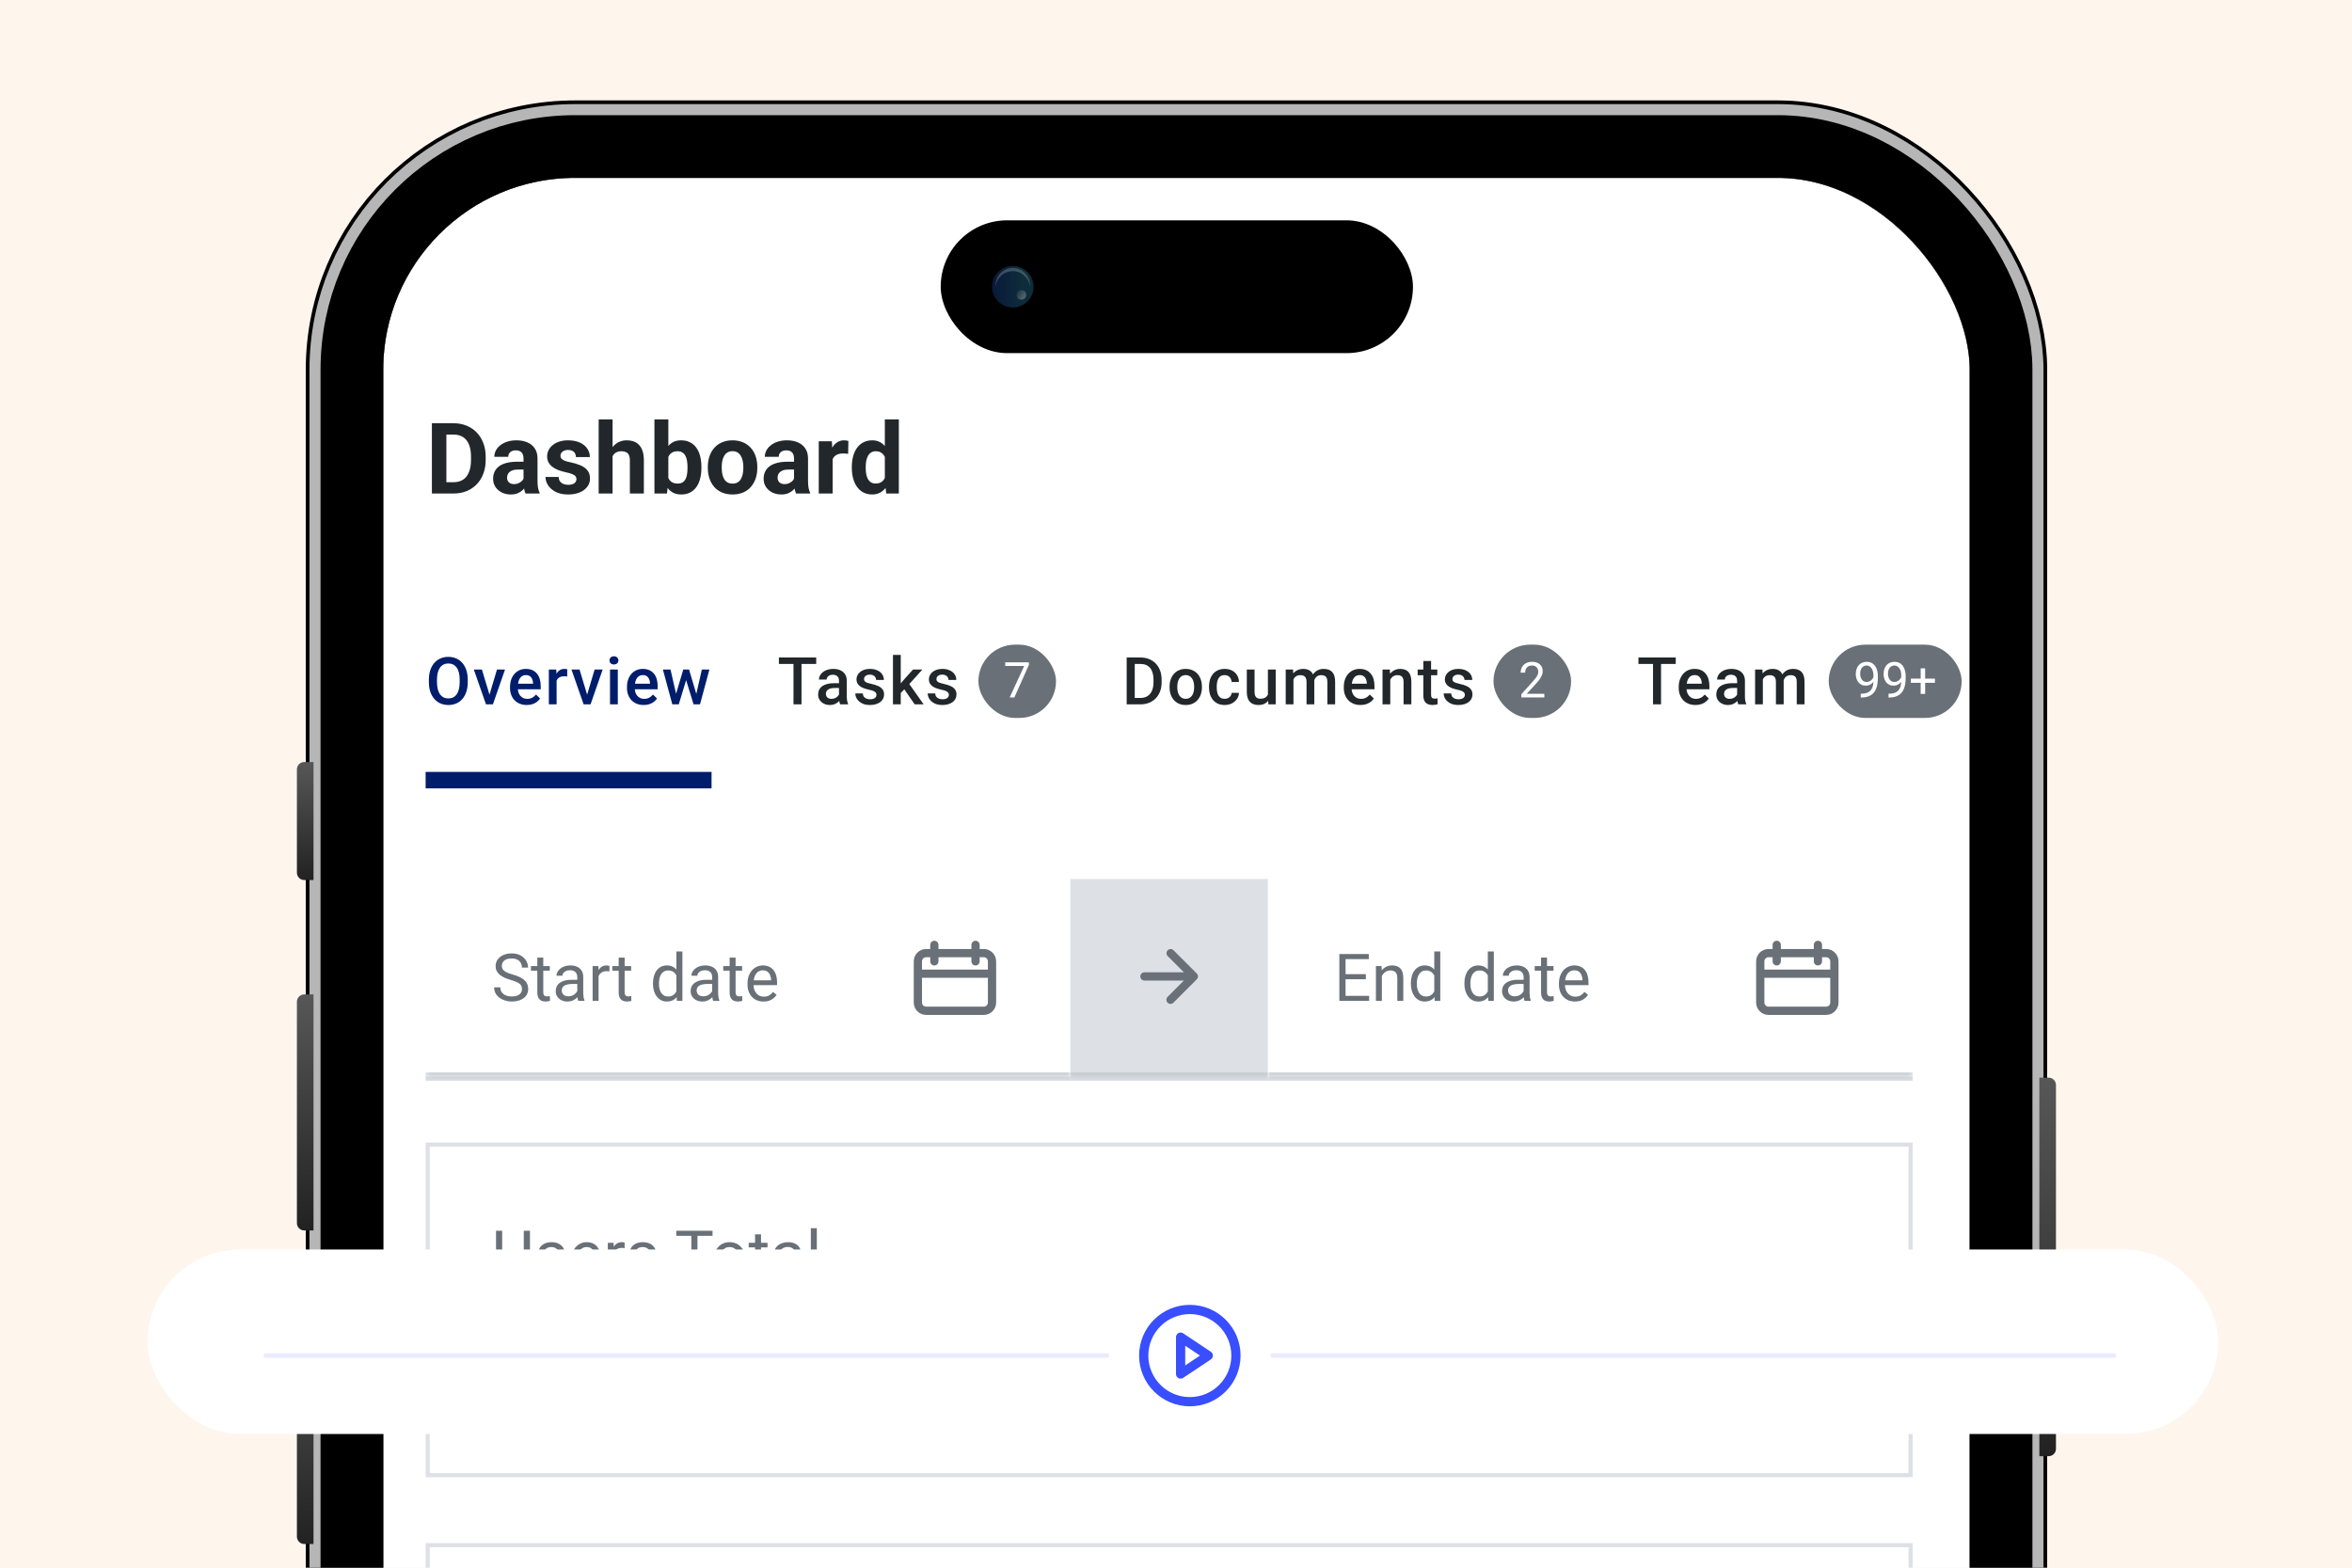
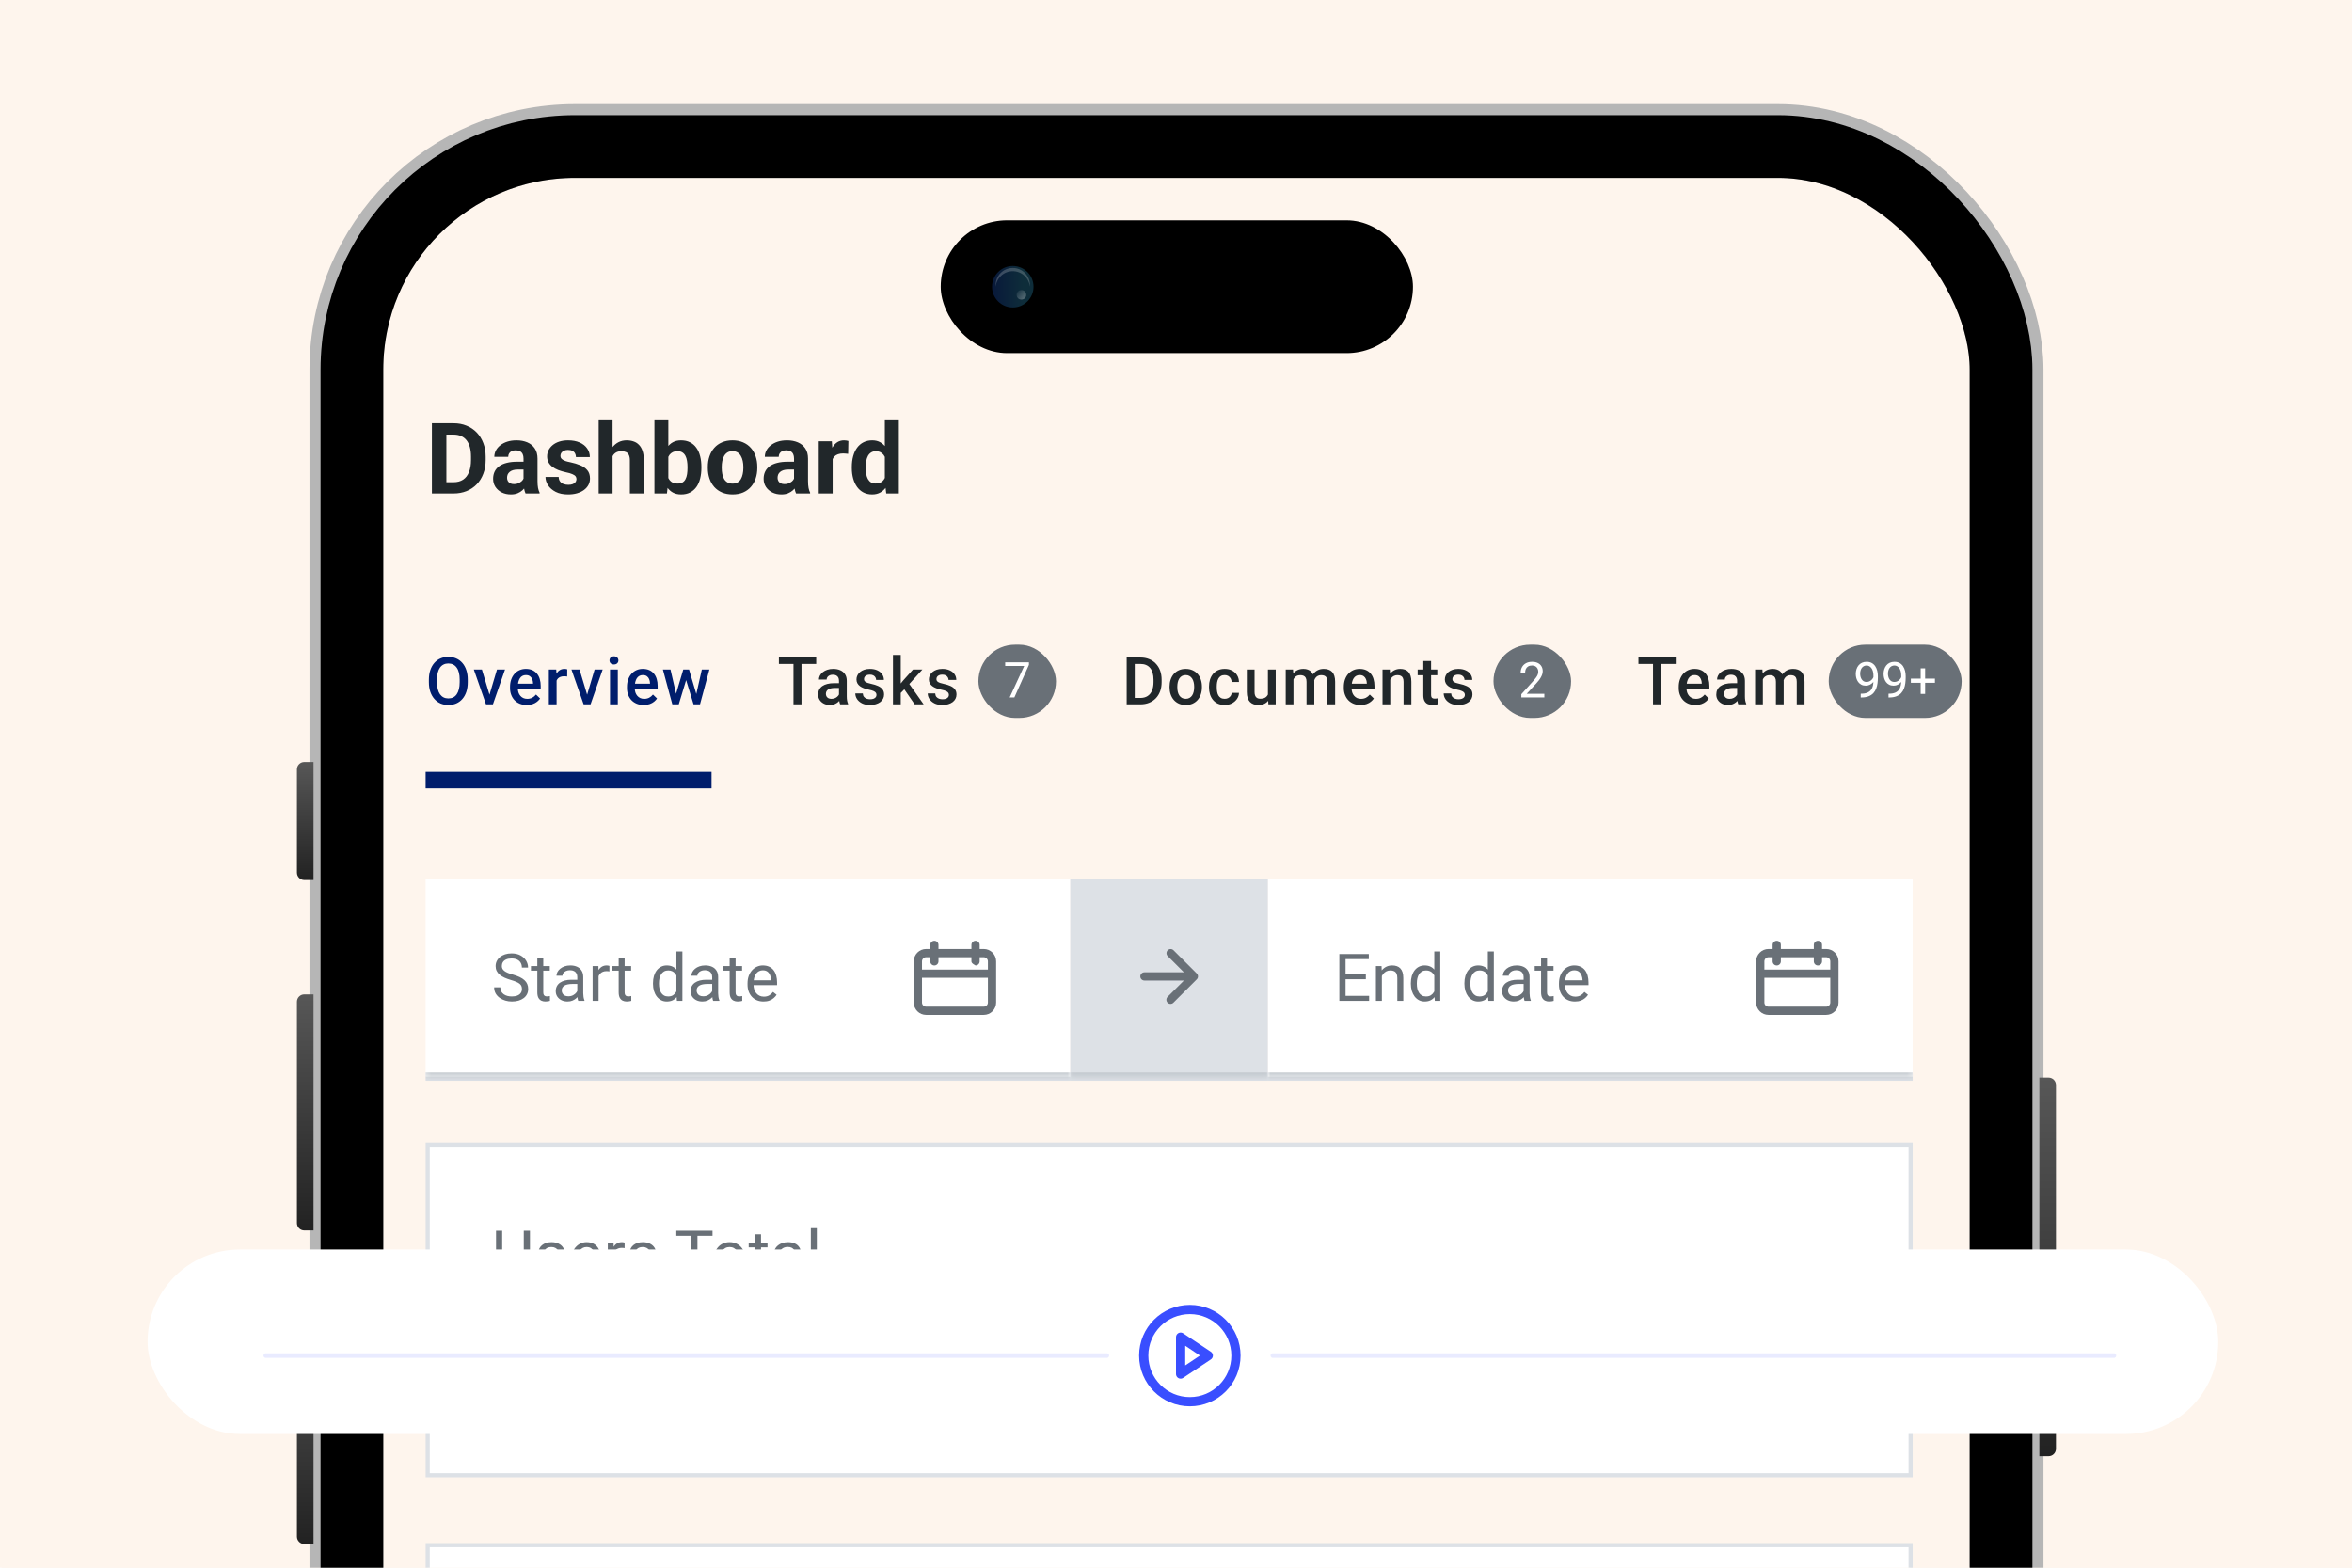
<svg xmlns="http://www.w3.org/2000/svg" width="510" height="340" viewBox="0 0 510 340" fill="none">
  <g clip-path="url(#clip0_2_9610)">
    <rect width="510" height="340" fill="#FEF5ED" />
    <line x1="510" y1="339.5" x2="0.362" y2="339.5" stroke="#FEF5ED" />
    <line x1="509.5" y1="339.854" x2="509.5" y2="1.217" stroke="#FEF5ED" />
-     <rect x="67.581" y="22.6" width="375.2" height="776.8" rx="64" fill="white" />
-     <rect x="74.704" y="30.178" width="360.8" height="762.4" rx="50" stroke="black" stroke-width="16.8" />
    <rect x="75.104" y="30.578" width="360" height="761.6" rx="49.6" stroke="#B6B6B6" stroke-width="16" />
    <rect x="76.304" y="31.778" width="357.6" height="759.2" rx="48.4" stroke="black" stroke-width="13.6" />
    <rect x="203.981" y="47.787" width="102.4" height="28.8" rx="14.4" fill="black" />
    <circle opacity="0.34" cx="219.608" cy="62.187" r="4.496" fill="url(#paint0_linear_2_9610)" />
    <circle opacity="0.34" cx="221.477" cy="63.944" r="1.027" fill="url(#paint1_linear_2_9610)" />
    <path opacity="0.2" fill-rule="evenodd" clip-rule="evenodd" d="M223.314 62.187C223.324 62.072 223.33 61.956 223.33 61.838C223.33 59.782 221.664 58.116 219.608 58.116C217.552 58.116 215.886 59.782 215.886 61.838C215.886 61.956 215.892 62.072 215.902 62.187C216.078 60.295 217.67 58.813 219.608 58.813C221.546 58.813 223.138 60.295 223.314 62.187Z" fill="white" />
    <g clip-path="url(#clip1_2_9610)">
      <path d="M98.331 107.033H95.013L95.034 104.584H98.331C99.154 104.584 99.848 104.399 100.414 104.029C100.979 103.652 101.405 103.104 101.691 102.386C101.984 101.667 102.13 100.798 102.13 99.779V99.036C102.13 98.255 102.047 97.567 101.879 96.974C101.719 96.381 101.478 95.882 101.157 95.477C100.836 95.073 100.442 94.769 99.974 94.567C99.507 94.357 98.969 94.253 98.362 94.253H94.95V91.793H98.362C99.381 91.793 100.312 91.967 101.157 92.316C102.008 92.658 102.744 93.15 103.365 93.792C103.986 94.434 104.464 95.202 104.799 96.095C105.141 96.981 105.312 97.969 105.312 99.057V99.779C105.312 100.861 105.141 101.848 104.799 102.742C104.464 103.635 103.986 104.402 103.365 105.044C102.751 105.679 102.015 106.171 101.157 106.52C100.305 106.862 99.364 107.033 98.331 107.033ZM96.792 91.793V107.033H93.652V91.793H96.792ZM113.519 104.479V99.434C113.519 99.071 113.459 98.761 113.341 98.502C113.222 98.237 113.037 98.031 112.786 97.885C112.542 97.738 112.224 97.665 111.833 97.665C111.498 97.665 111.209 97.724 110.965 97.843C110.72 97.955 110.532 98.119 110.399 98.335C110.267 98.544 110.2 98.792 110.2 99.078H107.186C107.186 98.597 107.298 98.139 107.521 97.707C107.744 97.274 108.069 96.894 108.494 96.566C108.92 96.231 109.426 95.969 110.012 95.781C110.605 95.593 111.268 95.498 112.001 95.498C112.88 95.498 113.662 95.645 114.345 95.938C115.029 96.231 115.567 96.671 115.957 97.257C116.355 97.843 116.554 98.576 116.554 99.455V104.301C116.554 104.922 116.592 105.432 116.669 105.829C116.746 106.22 116.858 106.562 117.004 106.855V107.033H113.958C113.812 106.726 113.7 106.342 113.623 105.882C113.553 105.414 113.519 104.947 113.519 104.479ZM113.916 100.135L113.937 101.841H112.252C111.854 101.841 111.509 101.887 111.216 101.977C110.923 102.068 110.682 102.197 110.494 102.365C110.305 102.525 110.166 102.714 110.075 102.93C109.991 103.146 109.949 103.384 109.949 103.642C109.949 103.9 110.009 104.134 110.127 104.343C110.246 104.545 110.417 104.706 110.64 104.825C110.863 104.936 111.125 104.992 111.425 104.992C111.879 104.992 112.273 104.901 112.608 104.72C112.943 104.538 113.201 104.315 113.382 104.05C113.571 103.785 113.669 103.534 113.676 103.296L114.471 104.573C114.359 104.859 114.206 105.156 114.011 105.463C113.822 105.77 113.581 106.06 113.288 106.332C112.995 106.597 112.643 106.817 112.231 106.991C111.819 107.159 111.331 107.242 110.766 107.242C110.047 107.242 109.394 107.099 108.808 106.813C108.229 106.52 107.769 106.119 107.427 105.61C107.092 105.093 106.924 104.507 106.924 103.851C106.924 103.258 107.036 102.731 107.259 102.271C107.482 101.81 107.81 101.423 108.243 101.109C108.683 100.788 109.231 100.547 109.886 100.386C110.542 100.219 111.303 100.135 112.168 100.135H113.916ZM125.001 103.903C125.001 103.687 124.938 103.492 124.813 103.317C124.687 103.143 124.453 102.982 124.111 102.836C123.776 102.682 123.291 102.543 122.656 102.417C122.084 102.291 121.55 102.134 121.055 101.946C120.566 101.751 120.141 101.517 119.778 101.245C119.422 100.973 119.143 100.652 118.941 100.282C118.738 99.905 118.637 99.476 118.637 98.994C118.637 98.52 118.738 98.073 118.941 97.654C119.15 97.236 119.446 96.866 119.83 96.545C120.221 96.217 120.696 95.962 121.254 95.781C121.819 95.593 122.454 95.498 123.159 95.498C124.143 95.498 124.987 95.655 125.692 95.969C126.404 96.283 126.948 96.716 127.325 97.267C127.709 97.811 127.9 98.433 127.9 99.13H124.886C124.886 98.837 124.823 98.576 124.697 98.345C124.579 98.108 124.39 97.923 124.132 97.791C123.881 97.651 123.553 97.581 123.148 97.581C122.813 97.581 122.524 97.641 122.28 97.759C122.035 97.871 121.847 98.024 121.714 98.22C121.589 98.408 121.526 98.618 121.526 98.848C121.526 99.022 121.561 99.179 121.631 99.319C121.707 99.451 121.829 99.573 121.997 99.685C122.164 99.797 122.381 99.901 122.646 99.999C122.918 100.09 123.253 100.174 123.651 100.25C124.467 100.418 125.196 100.638 125.838 100.91C126.48 101.175 126.99 101.538 127.367 101.998C127.743 102.452 127.932 103.049 127.932 103.788C127.932 104.291 127.82 104.751 127.597 105.17C127.374 105.589 127.053 105.955 126.634 106.269C126.215 106.576 125.713 106.817 125.127 106.991C124.547 107.159 123.895 107.242 123.169 107.242C122.116 107.242 121.222 107.054 120.49 106.677C119.764 106.3 119.213 105.822 118.836 105.243C118.466 104.657 118.281 104.057 118.281 103.443H121.139C121.153 103.855 121.257 104.186 121.453 104.437C121.655 104.688 121.91 104.87 122.217 104.982C122.531 105.093 122.869 105.149 123.232 105.149C123.623 105.149 123.947 105.097 124.206 104.992C124.464 104.88 124.659 104.734 124.792 104.552C124.931 104.364 125.001 104.148 125.001 103.903ZM132.83 90.956V107.033H129.816V90.956H132.83ZM132.401 100.973H131.574C131.581 100.184 131.686 99.458 131.888 98.795C132.091 98.126 132.38 97.546 132.757 97.058C133.134 96.562 133.584 96.179 134.107 95.906C134.638 95.634 135.224 95.498 135.866 95.498C136.424 95.498 136.93 95.579 137.384 95.739C137.844 95.893 138.239 96.144 138.566 96.493C138.901 96.835 139.16 97.285 139.341 97.843C139.522 98.401 139.613 99.078 139.613 99.874V107.033H136.578V99.853C136.578 99.35 136.504 98.956 136.358 98.67C136.218 98.377 136.013 98.171 135.74 98.052C135.475 97.927 135.147 97.864 134.756 97.864C134.324 97.864 133.954 97.944 133.647 98.105C133.347 98.265 133.106 98.488 132.925 98.775C132.743 99.054 132.611 99.382 132.527 99.758C132.443 100.135 132.401 100.54 132.401 100.973ZM141.906 90.956H144.92V104.437L144.617 107.033H141.906V90.956ZM152.09 101.255V101.475C152.09 102.319 151.999 103.094 151.818 103.799C151.643 104.504 151.371 105.114 151.001 105.631C150.632 106.14 150.171 106.538 149.62 106.824C149.076 107.103 148.434 107.242 147.694 107.242C147.003 107.242 146.403 107.103 145.894 106.824C145.391 106.545 144.969 106.15 144.627 105.641C144.285 105.132 144.009 104.535 143.8 103.851C143.591 103.167 143.434 102.421 143.329 101.611V101.13C143.434 100.32 143.591 99.573 143.8 98.89C144.009 98.206 144.285 97.609 144.627 97.1C144.969 96.59 145.391 96.196 145.894 95.917C146.396 95.638 146.989 95.498 147.673 95.498C148.42 95.498 149.069 95.641 149.62 95.927C150.178 96.207 150.639 96.604 151.001 97.121C151.371 97.63 151.643 98.237 151.818 98.942C151.999 99.64 152.09 100.411 152.09 101.255ZM149.076 101.475V101.255C149.076 100.795 149.041 100.362 148.971 99.957C148.908 99.546 148.796 99.186 148.636 98.879C148.475 98.565 148.256 98.317 147.976 98.136C147.704 97.955 147.352 97.864 146.919 97.864C146.508 97.864 146.159 97.934 145.873 98.073C145.586 98.213 145.349 98.408 145.161 98.659C144.979 98.911 144.843 99.211 144.753 99.56C144.662 99.901 144.606 100.278 144.585 100.69V102.061C144.606 102.612 144.697 103.101 144.857 103.527C145.025 103.945 145.276 104.277 145.611 104.521C145.953 104.758 146.396 104.877 146.94 104.877C147.366 104.877 147.718 104.793 147.997 104.626C148.277 104.458 148.493 104.221 148.646 103.914C148.807 103.607 148.919 103.247 148.981 102.836C149.044 102.417 149.076 101.964 149.076 101.475ZM153.482 101.486V101.266C153.482 100.435 153.601 99.671 153.838 98.973C154.075 98.269 154.421 97.658 154.874 97.142C155.328 96.625 155.886 96.224 156.549 95.938C157.212 95.645 157.973 95.498 158.831 95.498C159.689 95.498 160.453 95.645 161.123 95.938C161.793 96.224 162.355 96.625 162.808 97.142C163.269 97.658 163.618 98.269 163.855 98.973C164.092 99.671 164.211 100.435 164.211 101.266V101.486C164.211 102.309 164.092 103.073 163.855 103.778C163.618 104.476 163.269 105.086 162.808 105.61C162.355 106.126 161.797 106.527 161.134 106.813C160.471 107.099 159.71 107.242 158.852 107.242C157.994 107.242 157.229 107.099 156.56 106.813C155.897 106.527 155.335 106.126 154.874 105.61C154.421 105.086 154.075 104.476 153.838 103.778C153.601 103.073 153.482 102.309 153.482 101.486ZM156.497 101.266V101.486C156.497 101.96 156.539 102.403 156.622 102.815C156.706 103.227 156.839 103.589 157.02 103.903C157.209 104.21 157.453 104.451 157.753 104.626C158.053 104.8 158.419 104.887 158.852 104.887C159.271 104.887 159.63 104.8 159.93 104.626C160.23 104.451 160.471 104.21 160.652 103.903C160.834 103.589 160.966 103.227 161.05 102.815C161.141 102.403 161.186 101.96 161.186 101.486V101.266C161.186 100.805 161.141 100.373 161.05 99.968C160.966 99.556 160.83 99.193 160.642 98.879C160.46 98.558 160.22 98.307 159.92 98.126C159.619 97.944 159.257 97.853 158.831 97.853C158.405 97.853 158.042 97.944 157.742 98.126C157.449 98.307 157.209 98.558 157.02 98.879C156.839 99.193 156.706 99.556 156.622 99.968C156.539 100.373 156.497 100.805 156.497 101.266ZM172.177 104.479V99.434C172.177 99.071 172.117 98.761 171.999 98.502C171.88 98.237 171.695 98.031 171.444 97.885C171.2 97.738 170.882 97.665 170.491 97.665C170.156 97.665 169.867 97.724 169.623 97.843C169.378 97.955 169.19 98.119 169.057 98.335C168.925 98.544 168.858 98.792 168.858 99.078H165.844C165.844 98.597 165.956 98.139 166.179 97.707C166.402 97.274 166.727 96.894 167.152 96.566C167.578 96.231 168.084 95.969 168.67 95.781C169.263 95.593 169.926 95.498 170.659 95.498C171.538 95.498 172.32 95.645 173.003 95.938C173.687 96.231 174.225 96.671 174.615 97.257C175.013 97.843 175.212 98.576 175.212 99.455V104.301C175.212 104.922 175.25 105.432 175.327 105.829C175.404 106.22 175.516 106.562 175.662 106.855V107.033H172.616C172.47 106.726 172.358 106.342 172.281 105.882C172.211 105.414 172.177 104.947 172.177 104.479ZM172.574 100.135L172.595 101.841H170.91C170.512 101.841 170.167 101.887 169.874 101.977C169.581 102.068 169.34 102.197 169.152 102.365C168.963 102.525 168.824 102.714 168.733 102.93C168.649 103.146 168.607 103.384 168.607 103.642C168.607 103.9 168.667 104.134 168.785 104.343C168.904 104.545 169.075 104.706 169.298 104.825C169.521 104.936 169.783 104.992 170.083 104.992C170.537 104.992 170.931 104.901 171.266 104.72C171.601 104.538 171.859 104.315 172.04 104.05C172.229 103.785 172.327 103.534 172.334 103.296L173.129 104.573C173.017 104.859 172.864 105.156 172.669 105.463C172.48 105.77 172.239 106.06 171.946 106.332C171.653 106.597 171.301 106.817 170.889 106.991C170.477 107.159 169.989 107.242 169.424 107.242C168.705 107.242 168.053 107.099 167.466 106.813C166.887 106.52 166.427 106.119 166.085 105.61C165.75 105.093 165.582 104.507 165.582 103.851C165.582 103.258 165.694 102.731 165.917 102.271C166.141 101.81 166.468 101.423 166.901 101.109C167.341 100.788 167.889 100.547 168.544 100.386C169.2 100.219 169.961 100.135 170.826 100.135H172.574ZM180.55 98.178V107.033H177.536V95.708H180.372L180.55 98.178ZM183.963 95.634L183.91 98.429C183.764 98.408 183.586 98.391 183.376 98.377C183.174 98.356 182.989 98.345 182.822 98.345C182.396 98.345 182.026 98.401 181.712 98.513C181.405 98.618 181.147 98.775 180.938 98.984C180.735 99.193 180.582 99.448 180.477 99.748C180.379 100.048 180.324 100.39 180.31 100.774L179.702 100.585C179.702 99.853 179.776 99.179 179.922 98.565C180.069 97.944 180.282 97.403 180.561 96.943C180.847 96.482 181.196 96.126 181.607 95.875C182.019 95.624 182.49 95.498 183.021 95.498C183.188 95.498 183.359 95.512 183.533 95.54C183.708 95.561 183.851 95.593 183.963 95.634ZM191.865 104.563V90.956H194.901V107.033H192.169L191.865 104.563ZM184.706 101.506V101.287C184.706 100.421 184.803 99.636 184.999 98.931C185.194 98.22 185.48 97.609 185.857 97.1C186.234 96.59 186.698 96.196 187.249 95.917C187.801 95.638 188.429 95.498 189.133 95.498C189.796 95.498 190.375 95.638 190.871 95.917C191.373 96.196 191.799 96.594 192.148 97.11C192.504 97.62 192.79 98.223 193.006 98.921C193.223 99.612 193.38 100.369 193.477 101.192V101.674C193.38 102.462 193.223 103.195 193.006 103.872C192.79 104.549 192.504 105.142 192.148 105.651C191.799 106.154 191.373 106.545 190.871 106.824C190.369 107.103 189.782 107.242 189.112 107.242C188.408 107.242 187.78 107.099 187.228 106.813C186.684 106.527 186.224 106.126 185.847 105.61C185.477 105.093 185.194 104.486 184.999 103.788C184.803 103.09 184.706 102.33 184.706 101.506ZM187.72 101.287V101.506C187.72 101.974 187.755 102.41 187.825 102.815C187.902 103.22 188.024 103.579 188.191 103.893C188.366 104.2 188.589 104.441 188.861 104.615C189.14 104.783 189.479 104.866 189.877 104.866C190.393 104.866 190.819 104.751 191.154 104.521C191.488 104.284 191.743 103.959 191.918 103.548C192.099 103.136 192.204 102.661 192.232 102.124V100.753C192.211 100.313 192.148 99.919 192.043 99.57C191.946 99.214 191.799 98.911 191.604 98.659C191.415 98.408 191.178 98.213 190.892 98.073C190.613 97.934 190.281 97.864 189.897 97.864C189.507 97.864 189.172 97.955 188.893 98.136C188.614 98.311 188.387 98.551 188.212 98.858C188.045 99.165 187.919 99.528 187.835 99.947C187.759 100.359 187.72 100.805 187.72 101.287Z" fill="#21272A" />
      <path d="M414.736 232.615H92.291V234.401H414.736V232.615Z" fill="#DDE1E6" mask="url(#path-12-inside-1_2_9610)" />
      <path d="M154.291 167.411H92.291V170.984H154.291V167.411Z" fill="#001D6C" mask="url(#path-14-inside-2_2_9610)" />
      <path d="M101.425 147.402V147.96C101.425 148.728 101.325 149.416 101.125 150.026C100.925 150.635 100.639 151.154 100.267 151.582C99.9 152.01 99.458 152.338 98.941 152.566C98.425 152.789 97.853 152.901 97.225 152.901C96.601 152.901 96.031 152.789 95.515 152.566C95.003 152.338 94.559 152.01 94.182 151.582C93.805 151.154 93.512 150.635 93.303 150.026C93.098 149.416 92.996 148.728 92.996 147.96V147.402C92.996 146.634 93.098 145.948 93.303 145.343C93.508 144.734 93.796 144.215 94.168 143.787C94.545 143.355 94.989 143.027 95.501 142.803C96.017 142.575 96.587 142.461 97.211 142.461C97.839 142.461 98.411 142.575 98.927 142.803C99.444 143.027 99.888 143.355 100.26 143.787C100.632 144.215 100.918 144.734 101.118 145.343C101.323 145.948 101.425 146.634 101.425 147.402ZM99.674 147.96V147.388C99.674 146.82 99.618 146.32 99.507 145.888C99.4 145.45 99.239 145.085 99.025 144.792C98.816 144.494 98.558 144.271 98.25 144.122C97.943 143.969 97.597 143.892 97.211 143.892C96.825 143.892 96.48 143.969 96.178 144.122C95.876 144.271 95.617 144.494 95.403 144.792C95.194 145.085 95.034 145.45 94.922 145.888C94.81 146.32 94.754 146.82 94.754 147.388V147.96C94.754 148.528 94.81 149.03 94.922 149.467C95.034 149.905 95.196 150.275 95.41 150.577C95.629 150.875 95.889 151.1 96.192 151.254C96.494 151.403 96.838 151.477 97.225 151.477C97.615 151.477 97.962 151.403 98.264 151.254C98.567 151.1 98.823 150.875 99.032 150.577C99.241 150.275 99.4 149.905 99.507 149.467C99.618 149.03 99.674 148.528 99.674 147.96ZM105.912 151.428L107.762 145.211H109.506L106.882 152.761H105.794L105.912 151.428ZM104.496 145.211L106.38 151.456L106.471 152.761H105.382L102.744 145.211H104.496ZM114.223 152.901C113.665 152.901 113.16 152.81 112.709 152.628C112.262 152.442 111.881 152.184 111.565 151.854C111.253 151.524 111.013 151.135 110.846 150.689C110.678 150.242 110.595 149.76 110.595 149.244V148.965C110.595 148.374 110.681 147.839 110.853 147.36C111.025 146.881 111.265 146.471 111.572 146.132C111.879 145.788 112.242 145.525 112.66 145.343C113.079 145.162 113.533 145.071 114.021 145.071C114.561 145.071 115.033 145.162 115.438 145.343C115.842 145.525 116.177 145.781 116.442 146.111C116.712 146.437 116.912 146.825 117.043 147.276C117.177 147.728 117.245 148.225 117.245 148.77V149.488H111.411V148.281H115.584V148.149C115.575 147.846 115.514 147.562 115.403 147.297C115.296 147.032 115.13 146.818 114.907 146.655C114.684 146.492 114.386 146.411 114.014 146.411C113.735 146.411 113.486 146.471 113.267 146.592C113.053 146.709 112.874 146.878 112.73 147.102C112.586 147.325 112.474 147.595 112.395 147.911C112.321 148.223 112.283 148.574 112.283 148.965V149.244C112.283 149.574 112.328 149.881 112.416 150.165C112.509 150.444 112.644 150.689 112.821 150.898C112.998 151.107 113.212 151.272 113.463 151.393C113.714 151.51 114 151.568 114.321 151.568C114.726 151.568 115.086 151.486 115.403 151.324C115.719 151.161 115.993 150.93 116.226 150.633L117.112 151.491C116.949 151.728 116.738 151.956 116.477 152.175C116.217 152.389 115.898 152.563 115.521 152.698C115.149 152.833 114.716 152.901 114.223 152.901ZM120.692 146.648V152.761H119.01V145.211H120.615L120.692 146.648ZM123.002 145.162L122.988 146.725C122.886 146.706 122.774 146.692 122.653 146.683C122.537 146.674 122.42 146.669 122.304 146.669C122.016 146.669 121.762 146.711 121.543 146.795C121.325 146.874 121.141 146.99 120.992 147.144C120.848 147.293 120.736 147.474 120.657 147.688C120.578 147.902 120.532 148.142 120.518 148.407L120.134 148.435C120.134 147.96 120.18 147.52 120.273 147.116C120.366 146.711 120.506 146.355 120.692 146.048C120.883 145.741 121.12 145.501 121.404 145.329C121.692 145.157 122.025 145.071 122.402 145.071C122.504 145.071 122.613 145.08 122.73 145.099C122.851 145.118 122.941 145.139 123.002 145.162ZM127.084 151.428L128.933 145.211H130.678L128.054 152.761H126.965L127.084 151.428ZM125.667 145.211L127.552 151.456L127.642 152.761H126.554L123.916 145.211H125.667ZM133.964 145.211V152.761H132.276V145.211H133.964ZM132.164 143.229C132.164 142.973 132.248 142.761 132.415 142.594C132.587 142.422 132.825 142.336 133.127 142.336C133.425 142.336 133.66 142.422 133.832 142.594C134.004 142.761 134.09 142.973 134.09 143.229C134.09 143.48 134.004 143.69 133.832 143.857C133.66 144.024 133.425 144.108 133.127 144.108C132.825 144.108 132.587 144.024 132.415 143.857C132.248 143.69 132.164 143.48 132.164 143.229ZM139.582 152.901C139.024 152.901 138.519 152.81 138.068 152.628C137.621 152.442 137.239 152.184 136.923 151.854C136.611 151.524 136.372 151.135 136.204 150.689C136.037 150.242 135.953 149.76 135.953 149.244V148.965C135.953 148.374 136.039 147.839 136.211 147.36C136.384 146.881 136.623 146.471 136.93 146.132C137.237 145.788 137.6 145.525 138.019 145.343C138.437 145.162 138.891 145.071 139.379 145.071C139.919 145.071 140.391 145.162 140.796 145.343C141.201 145.525 141.536 145.781 141.801 146.111C142.071 146.437 142.271 146.825 142.401 147.276C142.536 147.728 142.603 148.225 142.603 148.77V149.488H136.77V148.281H140.943V148.149C140.933 147.846 140.873 147.562 140.761 147.297C140.654 147.032 140.489 146.818 140.266 146.655C140.042 146.492 139.745 146.411 139.372 146.411C139.093 146.411 138.844 146.471 138.626 146.592C138.412 146.709 138.233 146.878 138.088 147.102C137.944 147.325 137.833 147.595 137.754 147.911C137.679 148.223 137.642 148.574 137.642 148.965V149.244C137.642 149.574 137.686 149.881 137.774 150.165C137.868 150.444 138.002 150.689 138.179 150.898C138.356 151.107 138.57 151.272 138.821 151.393C139.072 151.51 139.359 151.568 139.68 151.568C140.084 151.568 140.445 151.486 140.761 151.324C141.077 151.161 141.352 150.93 141.585 150.633L142.471 151.491C142.308 151.728 142.096 151.956 141.836 152.175C141.575 152.389 141.257 152.563 140.88 152.698C140.508 152.833 140.075 152.901 139.582 152.901ZM146.413 151.086L148.158 145.211H149.233L148.939 146.969L147.181 152.761H146.218L146.413 151.086ZM145.388 145.211L146.748 151.114L146.86 152.761H145.785L143.741 145.211H145.388ZM150.865 151.044L152.184 145.211H153.824L151.787 152.761H150.712L150.865 151.044ZM149.414 145.211L151.138 151.017L151.354 152.761H150.391L148.611 146.962L148.318 145.211H149.414Z" fill="#001D6C" />
      <path d="M173.795 142.601V152.761H172.057V142.601H173.795ZM176.984 142.601V143.997H168.896V142.601H176.984ZM181.924 151.247V147.646C181.924 147.376 181.876 147.144 181.778 146.948C181.68 146.753 181.531 146.602 181.331 146.495C181.136 146.388 180.889 146.334 180.592 146.334C180.317 146.334 180.08 146.381 179.88 146.474C179.68 146.567 179.524 146.692 179.412 146.851C179.301 147.009 179.245 147.188 179.245 147.388H177.57C177.57 147.09 177.642 146.802 177.786 146.523C177.931 146.243 178.14 145.995 178.414 145.776C178.689 145.557 179.017 145.385 179.398 145.26C179.78 145.134 180.208 145.071 180.682 145.071C181.25 145.071 181.752 145.167 182.19 145.357C182.632 145.548 182.978 145.836 183.229 146.223C183.485 146.604 183.613 147.083 183.613 147.66V151.017C183.613 151.361 183.636 151.67 183.683 151.945C183.734 152.214 183.806 152.449 183.899 152.649V152.761H182.176C182.097 152.58 182.034 152.349 181.987 152.07C181.945 151.786 181.924 151.512 181.924 151.247ZM182.169 148.169L182.183 149.209H180.975C180.664 149.209 180.389 149.239 180.152 149.3C179.915 149.356 179.717 149.439 179.559 149.551C179.401 149.663 179.282 149.798 179.203 149.956C179.124 150.114 179.084 150.293 179.084 150.493C179.084 150.693 179.131 150.877 179.224 151.044C179.317 151.207 179.452 151.335 179.629 151.428C179.81 151.521 180.029 151.568 180.285 151.568C180.629 151.568 180.929 151.498 181.185 151.358C181.445 151.214 181.65 151.04 181.799 150.835C181.948 150.626 182.027 150.428 182.036 150.242L182.58 150.989C182.525 151.179 182.429 151.384 182.294 151.603C182.159 151.821 181.983 152.031 181.764 152.231C181.55 152.426 181.292 152.587 180.989 152.712C180.692 152.838 180.347 152.901 179.957 152.901C179.463 152.901 179.024 152.803 178.638 152.608C178.252 152.407 177.949 152.14 177.731 151.805C177.512 151.465 177.403 151.082 177.403 150.654C177.403 150.254 177.477 149.9 177.626 149.593C177.779 149.281 178.003 149.021 178.296 148.811C178.594 148.602 178.956 148.444 179.384 148.337C179.812 148.225 180.301 148.169 180.85 148.169H182.169ZM190.054 150.716C190.054 150.549 190.012 150.398 189.928 150.263C189.845 150.123 189.684 149.998 189.447 149.886C189.214 149.774 188.87 149.672 188.414 149.579C188.014 149.491 187.646 149.386 187.312 149.265C186.981 149.139 186.697 148.988 186.46 148.811C186.223 148.635 186.039 148.425 185.909 148.183C185.779 147.941 185.714 147.662 185.714 147.346C185.714 147.039 185.781 146.748 185.916 146.474C186.051 146.199 186.244 145.957 186.495 145.748C186.746 145.539 187.051 145.374 187.409 145.253C187.772 145.132 188.177 145.071 188.623 145.071C189.256 145.071 189.798 145.178 190.249 145.392C190.705 145.602 191.054 145.888 191.296 146.25C191.538 146.609 191.659 147.013 191.659 147.465H189.977C189.977 147.265 189.926 147.079 189.824 146.906C189.726 146.73 189.577 146.588 189.377 146.481C189.177 146.369 188.926 146.313 188.623 146.313C188.335 146.313 188.095 146.36 187.905 146.453C187.719 146.541 187.579 146.658 187.486 146.802C187.398 146.946 187.353 147.104 187.353 147.276C187.353 147.402 187.377 147.516 187.423 147.618C187.474 147.716 187.558 147.807 187.674 147.89C187.791 147.969 187.949 148.044 188.149 148.114C188.354 148.183 188.609 148.251 188.916 148.316C189.493 148.437 189.989 148.593 190.403 148.784C190.822 148.97 191.143 149.212 191.366 149.509C191.589 149.802 191.701 150.174 191.701 150.626C191.701 150.961 191.629 151.268 191.484 151.547C191.345 151.821 191.14 152.061 190.87 152.266C190.601 152.466 190.277 152.621 189.9 152.733C189.528 152.845 189.11 152.901 188.644 152.901C187.96 152.901 187.381 152.78 186.907 152.538C186.432 152.291 186.072 151.977 185.825 151.596C185.583 151.21 185.462 150.81 185.462 150.395H187.088C187.107 150.707 187.193 150.956 187.346 151.142C187.505 151.324 187.7 151.456 187.933 151.54C188.17 151.619 188.414 151.659 188.665 151.659C188.968 151.659 189.221 151.619 189.426 151.54C189.631 151.456 189.786 151.344 189.893 151.205C190 151.061 190.054 150.898 190.054 150.716ZM195.315 142.043V152.761H193.627V142.043H195.315ZM200.005 145.211L196.718 148.853L194.918 150.696L194.478 149.272L195.839 147.59L197.974 145.211H200.005ZM198.337 152.761L195.888 149.216L196.948 148.037L200.284 152.761H198.337ZM205.755 150.716C205.755 150.549 205.713 150.398 205.629 150.263C205.545 150.123 205.385 149.998 205.148 149.886C204.915 149.774 204.571 149.672 204.115 149.579C203.715 149.491 203.347 149.386 203.012 149.265C202.682 149.139 202.398 148.988 202.161 148.811C201.924 148.635 201.74 148.425 201.61 148.183C201.479 147.941 201.414 147.662 201.414 147.346C201.414 147.039 201.482 146.748 201.617 146.474C201.752 146.199 201.945 145.957 202.196 145.748C202.447 145.539 202.752 145.374 203.11 145.253C203.473 145.132 203.878 145.071 204.324 145.071C204.957 145.071 205.499 145.178 205.95 145.392C206.406 145.602 206.755 145.888 206.997 146.25C207.239 146.609 207.36 147.013 207.36 147.465H205.678C205.678 147.265 205.627 147.079 205.524 146.906C205.427 146.73 205.278 146.588 205.078 146.481C204.878 146.369 204.627 146.313 204.324 146.313C204.036 146.313 203.796 146.36 203.605 146.453C203.419 146.541 203.28 146.658 203.187 146.802C203.098 146.946 203.054 147.104 203.054 147.276C203.054 147.402 203.077 147.516 203.124 147.618C203.175 147.716 203.259 147.807 203.375 147.89C203.491 147.969 203.65 148.044 203.85 148.114C204.054 148.183 204.31 148.251 204.617 148.316C205.194 148.437 205.69 148.593 206.104 148.784C206.522 148.97 206.843 149.212 207.067 149.509C207.29 149.802 207.402 150.174 207.402 150.626C207.402 150.961 207.329 151.268 207.185 151.547C207.046 151.821 206.841 152.061 206.571 152.266C206.301 152.466 205.978 152.621 205.601 152.733C205.229 152.845 204.81 152.901 204.345 152.901C203.661 152.901 203.082 152.78 202.608 152.538C202.133 152.291 201.773 151.977 201.526 151.596C201.284 151.21 201.163 150.81 201.163 150.395H202.789C202.808 150.707 202.894 150.956 203.047 151.142C203.205 151.324 203.401 151.456 203.633 151.54C203.871 151.619 204.115 151.659 204.366 151.659C204.668 151.659 204.922 151.619 205.127 151.54C205.331 151.456 205.487 151.344 205.594 151.205C205.701 151.061 205.755 150.898 205.755 150.716Z" fill="#21272A" />
      <rect x="212.155" y="139.814" width="16.825" height="15.893" rx="7.947" fill="#697077" />
      <path d="M223.111 143.641V144.185L219.955 151.261H218.935L222.085 144.436H217.961V143.641H223.111Z" fill="white" />
      <path d="M247.256 152.761H245.086L245.1 151.372H247.256C247.884 151.372 248.41 151.235 248.833 150.961C249.261 150.686 249.582 150.293 249.796 149.781C250.015 149.27 250.124 148.66 250.124 147.953V147.402C250.124 146.853 250.061 146.367 249.936 145.943C249.815 145.52 249.633 145.164 249.391 144.876C249.154 144.587 248.861 144.369 248.512 144.22C248.168 144.071 247.77 143.997 247.319 143.997H245.044V142.601H247.319C247.993 142.601 248.61 142.715 249.168 142.943C249.726 143.166 250.208 143.489 250.612 143.913C251.022 144.336 251.336 144.843 251.555 145.434C251.773 146.025 251.882 146.685 251.882 147.416V147.953C251.882 148.684 251.773 149.344 251.555 149.935C251.336 150.526 251.022 151.033 250.612 151.456C250.203 151.875 249.715 152.198 249.147 152.426C248.584 152.649 247.954 152.761 247.256 152.761ZM246.056 142.601V152.761H244.304V142.601H246.056ZM253.599 149.07V148.909C253.599 148.365 253.678 147.86 253.836 147.395C253.995 146.925 254.222 146.518 254.52 146.174C254.823 145.825 255.19 145.555 255.623 145.364C256.06 145.169 256.553 145.071 257.102 145.071C257.656 145.071 258.149 145.169 258.581 145.364C259.019 145.555 259.389 145.825 259.691 146.174C259.993 146.518 260.224 146.925 260.382 147.395C260.54 147.86 260.619 148.365 260.619 148.909V149.07C260.619 149.614 260.54 150.119 260.382 150.584C260.224 151.049 259.993 151.456 259.691 151.805C259.389 152.149 259.021 152.419 258.588 152.615C258.156 152.805 257.665 152.901 257.116 152.901C256.562 152.901 256.067 152.805 255.63 152.615C255.197 152.419 254.83 152.149 254.527 151.805C254.225 151.456 253.995 151.049 253.836 150.584C253.678 150.119 253.599 149.614 253.599 149.07ZM255.281 148.909V149.07C255.281 149.409 255.316 149.73 255.385 150.033C255.455 150.335 255.565 150.6 255.713 150.828C255.862 151.056 256.053 151.235 256.286 151.365C256.518 151.496 256.795 151.561 257.116 151.561C257.428 151.561 257.698 151.496 257.926 151.365C258.158 151.235 258.349 151.056 258.498 150.828C258.647 150.6 258.756 150.335 258.826 150.033C258.9 149.73 258.937 149.409 258.937 149.07V148.909C258.937 148.574 258.9 148.258 258.826 147.96C258.756 147.658 258.644 147.39 258.491 147.158C258.342 146.925 258.151 146.744 257.919 146.613C257.691 146.478 257.418 146.411 257.102 146.411C256.786 146.411 256.511 146.478 256.279 146.613C256.051 146.744 255.862 146.925 255.713 147.158C255.565 147.39 255.455 147.658 255.385 147.96C255.316 148.258 255.281 148.574 255.281 148.909ZM265.56 151.561C265.834 151.561 266.081 151.507 266.299 151.4C266.523 151.289 266.702 151.135 266.837 150.94C266.976 150.744 267.053 150.519 267.067 150.263H268.651C268.642 150.751 268.497 151.196 268.218 151.596C267.939 151.996 267.569 152.314 267.109 152.552C266.648 152.784 266.139 152.901 265.581 152.901C265.004 152.901 264.501 152.803 264.073 152.608C263.645 152.407 263.289 152.133 263.006 151.784C262.722 151.435 262.508 151.033 262.364 150.577C262.224 150.121 262.154 149.633 262.154 149.111V148.867C262.154 148.346 262.224 147.858 262.364 147.402C262.508 146.941 262.722 146.537 263.006 146.188C263.289 145.839 263.645 145.567 264.073 145.371C264.501 145.171 265.001 145.071 265.574 145.071C266.178 145.071 266.709 145.192 267.165 145.434C267.62 145.671 267.979 146.004 268.239 146.432C268.504 146.855 268.642 147.348 268.651 147.911H267.067C267.053 147.632 266.983 147.381 266.858 147.158C266.737 146.93 266.564 146.748 266.341 146.613C266.122 146.478 265.86 146.411 265.553 146.411C265.213 146.411 264.932 146.481 264.708 146.62C264.485 146.755 264.31 146.941 264.185 147.179C264.059 147.411 263.969 147.674 263.913 147.967C263.862 148.256 263.836 148.556 263.836 148.867V149.111C263.836 149.423 263.862 149.726 263.913 150.019C263.964 150.312 264.052 150.575 264.178 150.807C264.308 151.035 264.485 151.219 264.708 151.358C264.932 151.493 265.215 151.561 265.56 151.561ZM274.931 150.982V145.211H276.62V152.761H275.029L274.931 150.982ZM275.168 149.412L275.734 149.398C275.734 149.905 275.678 150.372 275.566 150.8C275.455 151.224 275.282 151.593 275.05 151.91C274.817 152.221 274.519 152.466 274.157 152.642C273.794 152.815 273.359 152.901 272.852 152.901C272.484 152.901 272.147 152.847 271.84 152.74C271.533 152.633 271.268 152.468 271.044 152.245C270.826 152.021 270.656 151.731 270.535 151.372C270.414 151.014 270.354 150.586 270.354 150.088V145.211H272.035V150.102C272.035 150.377 272.068 150.607 272.133 150.793C272.198 150.975 272.286 151.121 272.398 151.233C272.51 151.344 272.64 151.424 272.789 151.47C272.938 151.517 273.096 151.54 273.263 151.54C273.743 151.54 274.119 151.447 274.394 151.261C274.673 151.07 274.871 150.814 274.987 150.493C275.108 150.172 275.168 149.812 275.168 149.412ZM280.472 146.746V152.761H278.79V145.211H280.374L280.472 146.746ZM280.2 148.707L279.627 148.7C279.627 148.179 279.693 147.697 279.823 147.255C279.953 146.813 280.144 146.43 280.395 146.104C280.646 145.774 280.958 145.52 281.33 145.343C281.707 145.162 282.142 145.071 282.635 145.071C282.979 145.071 283.293 145.122 283.577 145.225C283.865 145.322 284.114 145.478 284.324 145.692C284.538 145.906 284.701 146.181 284.812 146.516C284.928 146.851 284.987 147.255 284.987 147.73V152.761H283.305V147.876C283.305 147.509 283.249 147.22 283.137 147.011C283.03 146.802 282.875 146.653 282.67 146.564C282.47 146.471 282.23 146.425 281.951 146.425C281.635 146.425 281.365 146.485 281.142 146.606C280.923 146.727 280.744 146.892 280.604 147.102C280.465 147.311 280.362 147.553 280.297 147.828C280.232 148.102 280.2 148.395 280.2 148.707ZM284.882 148.26L284.093 148.435C284.093 147.979 284.156 147.548 284.282 147.144C284.412 146.734 284.601 146.376 284.847 146.069C285.098 145.757 285.408 145.513 285.775 145.336C286.143 145.16 286.564 145.071 287.038 145.071C287.424 145.071 287.769 145.125 288.071 145.232C288.378 145.334 288.639 145.497 288.853 145.72C289.067 145.943 289.229 146.234 289.341 146.592C289.453 146.946 289.508 147.374 289.508 147.876V152.761H287.82V147.869C287.82 147.488 287.764 147.193 287.652 146.983C287.545 146.774 287.392 146.63 287.192 146.551C286.992 146.467 286.752 146.425 286.473 146.425C286.212 146.425 285.982 146.474 285.782 146.571C285.587 146.665 285.422 146.797 285.287 146.969C285.152 147.137 285.049 147.33 284.98 147.548C284.915 147.767 284.882 148.004 284.882 148.26ZM295.014 152.901C294.456 152.901 293.951 152.81 293.5 152.628C293.053 152.442 292.672 152.184 292.356 151.854C292.044 151.524 291.804 151.135 291.637 150.689C291.469 150.242 291.386 149.76 291.386 149.244V148.965C291.386 148.374 291.472 147.839 291.644 147.36C291.816 146.881 292.055 146.471 292.363 146.132C292.67 145.788 293.032 145.525 293.451 145.343C293.87 145.162 294.323 145.071 294.812 145.071C295.351 145.071 295.824 145.162 296.228 145.343C296.633 145.525 296.968 145.781 297.233 146.111C297.503 146.437 297.703 146.825 297.833 147.276C297.968 147.728 298.036 148.225 298.036 148.77V149.488H292.202V148.281H296.375V148.149C296.366 147.846 296.305 147.562 296.193 147.297C296.086 147.032 295.921 146.818 295.698 146.655C295.475 146.492 295.177 146.411 294.805 146.411C294.526 146.411 294.277 146.471 294.058 146.592C293.844 146.709 293.665 146.878 293.521 147.102C293.377 147.325 293.265 147.595 293.186 147.911C293.111 148.223 293.074 148.574 293.074 148.965V149.244C293.074 149.574 293.118 149.881 293.207 150.165C293.3 150.444 293.435 150.689 293.612 150.898C293.788 151.107 294.002 151.272 294.254 151.393C294.505 151.51 294.791 151.568 295.112 151.568C295.517 151.568 295.877 151.486 296.193 151.324C296.51 151.161 296.784 150.93 297.017 150.633L297.903 151.491C297.74 151.728 297.529 151.956 297.268 152.175C297.008 152.389 296.689 152.563 296.312 152.698C295.94 152.833 295.507 152.901 295.014 152.901ZM301.462 146.823V152.761H299.78V145.211H301.364L301.462 146.823ZM301.162 148.707L300.618 148.7C300.622 148.165 300.697 147.674 300.841 147.227C300.99 146.781 301.194 146.397 301.455 146.076C301.72 145.755 302.036 145.508 302.404 145.336C302.772 145.16 303.181 145.071 303.632 145.071C303.995 145.071 304.323 145.122 304.616 145.225C304.914 145.322 305.167 145.483 305.377 145.706C305.591 145.929 305.754 146.22 305.865 146.578C305.977 146.932 306.033 147.367 306.033 147.883V152.761H304.344V147.876C304.344 147.514 304.29 147.227 304.183 147.018C304.081 146.804 303.93 146.653 303.73 146.564C303.534 146.471 303.29 146.425 302.997 146.425C302.709 146.425 302.451 146.485 302.223 146.606C301.995 146.727 301.802 146.892 301.643 147.102C301.49 147.311 301.371 147.553 301.288 147.828C301.204 148.102 301.162 148.395 301.162 148.707ZM311.657 145.211V146.439H307.4V145.211H311.657ZM308.628 143.362H310.31V150.675C310.31 150.907 310.343 151.086 310.408 151.212C310.478 151.333 310.573 151.414 310.694 151.456C310.815 151.498 310.957 151.519 311.12 151.519C311.236 151.519 311.348 151.512 311.455 151.498C311.562 151.484 311.648 151.47 311.713 151.456L311.72 152.74C311.58 152.782 311.417 152.819 311.231 152.852C311.05 152.884 310.841 152.901 310.603 152.901C310.217 152.901 309.875 152.833 309.578 152.698C309.28 152.559 309.047 152.333 308.88 152.021C308.712 151.71 308.628 151.296 308.628 150.779V143.362ZM317.637 150.716C317.637 150.549 317.595 150.398 317.512 150.263C317.428 150.123 317.267 149.998 317.03 149.886C316.798 149.774 316.453 149.672 315.997 149.579C315.597 149.491 315.23 149.386 314.895 149.265C314.565 149.139 314.281 148.988 314.044 148.811C313.806 148.635 313.622 148.425 313.492 148.183C313.362 147.941 313.297 147.662 313.297 147.346C313.297 147.039 313.364 146.748 313.499 146.474C313.634 146.199 313.827 145.957 314.078 145.748C314.33 145.539 314.634 145.374 314.993 145.253C315.355 145.132 315.76 145.071 316.207 145.071C316.839 145.071 317.381 145.178 317.833 145.392C318.289 145.602 318.637 145.888 318.879 146.25C319.121 146.609 319.242 147.013 319.242 147.465H317.56C317.56 147.265 317.509 147.079 317.407 146.906C317.309 146.73 317.16 146.588 316.96 146.481C316.76 146.369 316.509 146.313 316.207 146.313C315.918 146.313 315.679 146.36 315.488 146.453C315.302 146.541 315.162 146.658 315.069 146.802C314.981 146.946 314.937 147.104 314.937 147.276C314.937 147.402 314.96 147.516 315.006 147.618C315.058 147.716 315.141 147.807 315.258 147.89C315.374 147.969 315.532 148.044 315.732 148.114C315.937 148.183 316.193 148.251 316.5 148.316C317.077 148.437 317.572 148.593 317.986 148.784C318.405 148.97 318.726 149.212 318.949 149.509C319.172 149.802 319.284 150.174 319.284 150.626C319.284 150.961 319.212 151.268 319.068 151.547C318.928 151.821 318.723 152.061 318.454 152.266C318.184 152.466 317.861 152.621 317.484 152.733C317.112 152.845 316.693 152.901 316.228 152.901C315.544 152.901 314.965 152.78 314.49 152.538C314.016 152.291 313.655 151.977 313.408 151.596C313.167 151.21 313.046 150.81 313.046 150.395H314.672C314.69 150.707 314.776 150.956 314.93 151.142C315.088 151.324 315.283 151.456 315.516 151.54C315.753 151.619 315.997 151.659 316.249 151.659C316.551 151.659 316.805 151.619 317.009 151.54C317.214 151.456 317.37 151.344 317.477 151.205C317.584 151.061 317.637 150.898 317.637 150.716Z" fill="#21272A" />
      <rect x="323.844" y="139.814" width="16.825" height="15.893" rx="7.947" fill="#697077" />
      <path d="M334.868 150.466V151.261H329.881V150.565L332.377 147.786C332.684 147.444 332.922 147.154 333.089 146.917C333.26 146.676 333.379 146.462 333.445 146.273C333.515 146.082 333.55 145.886 333.55 145.687C333.55 145.436 333.497 145.209 333.393 145.007C333.291 144.801 333.141 144.637 332.942 144.515C332.744 144.393 332.503 144.332 332.22 144.332C331.882 144.332 331.599 144.398 331.372 144.531C331.149 144.66 330.982 144.841 330.87 145.075C330.758 145.309 330.702 145.577 330.702 145.881H329.734C329.734 145.452 329.828 145.059 330.017 144.703C330.205 144.348 330.484 144.065 330.854 143.856C331.224 143.643 331.679 143.536 332.22 143.536C332.702 143.536 333.113 143.622 333.455 143.793C333.797 143.96 334.059 144.197 334.24 144.505C334.425 144.808 334.518 145.164 334.518 145.572C334.518 145.795 334.479 146.022 334.403 146.253C334.329 146.479 334.226 146.706 334.094 146.933C333.965 147.16 333.813 147.383 333.639 147.603C333.468 147.823 333.284 148.039 333.089 148.252L331.048 150.466H334.868Z" fill="white" />
      <path d="M360.173 142.601V152.761H358.436V142.601H360.173ZM363.362 142.601V143.997H355.275V142.601H363.362ZM367.64 152.901C367.082 152.901 366.577 152.81 366.126 152.628C365.679 152.442 365.297 152.184 364.981 151.854C364.669 151.524 364.43 151.135 364.262 150.689C364.095 150.242 364.011 149.76 364.011 149.244V148.965C364.011 148.374 364.097 147.839 364.269 147.36C364.442 146.881 364.681 146.471 364.988 146.132C365.295 145.788 365.658 145.525 366.077 145.343C366.495 145.162 366.949 145.071 367.437 145.071C367.977 145.071 368.449 145.162 368.854 145.343C369.259 145.525 369.594 145.781 369.859 146.111C370.129 146.437 370.329 146.825 370.459 147.276C370.594 147.728 370.661 148.225 370.661 148.77V149.488H364.828V148.281H369.001V148.149C368.991 147.846 368.931 147.562 368.819 147.297C368.712 147.032 368.547 146.818 368.324 146.655C368.1 146.492 367.803 146.411 367.43 146.411C367.151 146.411 366.902 146.471 366.684 146.592C366.47 146.709 366.291 146.878 366.146 147.102C366.002 147.325 365.891 147.595 365.812 147.911C365.737 148.223 365.7 148.574 365.7 148.965V149.244C365.7 149.574 365.744 149.881 365.832 150.165C365.926 150.444 366.06 150.689 366.237 150.898C366.414 151.107 366.628 151.272 366.879 151.393C367.13 151.51 367.417 151.568 367.737 151.568C368.142 151.568 368.503 151.486 368.819 151.324C369.135 151.161 369.41 150.93 369.643 150.633L370.529 151.491C370.366 151.728 370.154 151.956 369.894 152.175C369.633 152.389 369.315 152.563 368.938 152.698C368.566 152.833 368.133 152.901 367.64 152.901ZM376.676 151.247V147.646C376.676 147.376 376.628 147.144 376.53 146.948C376.432 146.753 376.283 146.602 376.083 146.495C375.888 146.388 375.641 146.334 375.344 146.334C375.069 146.334 374.832 146.381 374.632 146.474C374.432 146.567 374.276 146.692 374.164 146.851C374.053 147.009 373.997 147.188 373.997 147.388H372.322C372.322 147.09 372.394 146.802 372.538 146.523C372.683 146.243 372.892 145.995 373.166 145.776C373.441 145.557 373.769 145.385 374.15 145.26C374.532 145.134 374.96 145.071 375.434 145.071C376.002 145.071 376.504 145.167 376.942 145.357C377.384 145.548 377.73 145.836 377.981 146.223C378.237 146.604 378.365 147.083 378.365 147.66V151.017C378.365 151.361 378.388 151.67 378.435 151.945C378.486 152.214 378.558 152.449 378.651 152.649V152.761H376.928C376.849 152.58 376.786 152.349 376.739 152.07C376.697 151.786 376.676 151.512 376.676 151.247ZM376.921 148.169L376.935 149.209H375.727C375.416 149.209 375.141 149.239 374.904 149.3C374.667 149.356 374.469 149.439 374.311 149.551C374.153 149.663 374.034 149.798 373.955 149.956C373.876 150.114 373.836 150.293 373.836 150.493C373.836 150.693 373.883 150.877 373.976 151.044C374.069 151.207 374.204 151.335 374.381 151.428C374.562 151.521 374.781 151.568 375.037 151.568C375.381 151.568 375.681 151.498 375.937 151.358C376.197 151.214 376.402 151.04 376.551 150.835C376.7 150.626 376.779 150.428 376.788 150.242L377.332 150.989C377.277 151.179 377.181 151.384 377.046 151.603C376.911 151.821 376.735 152.031 376.516 152.231C376.302 152.426 376.044 152.587 375.741 152.712C375.444 152.838 375.099 152.901 374.709 152.901C374.216 152.901 373.776 152.803 373.39 152.608C373.004 152.407 372.701 152.14 372.483 151.805C372.264 151.465 372.155 151.082 372.155 150.654C372.155 150.254 372.229 149.9 372.378 149.593C372.531 149.281 372.755 149.021 373.048 148.811C373.346 148.602 373.708 148.444 374.136 148.337C374.564 148.225 375.053 148.169 375.602 148.169H376.921ZM382.252 146.746V152.761H380.57V145.211H382.154L382.252 146.746ZM381.98 148.707L381.408 148.7C381.408 148.179 381.473 147.697 381.603 147.255C381.733 146.813 381.924 146.43 382.175 146.104C382.426 145.774 382.738 145.52 383.11 145.343C383.487 145.162 383.922 145.071 384.415 145.071C384.759 145.071 385.073 145.122 385.357 145.225C385.646 145.322 385.895 145.478 386.104 145.692C386.318 145.906 386.481 146.181 386.592 146.516C386.709 146.851 386.767 147.255 386.767 147.73V152.761H385.085V147.876C385.085 147.509 385.029 147.22 384.918 147.011C384.811 146.802 384.655 146.653 384.45 146.564C384.25 146.471 384.01 146.425 383.731 146.425C383.415 146.425 383.145 146.485 382.922 146.606C382.703 146.727 382.524 146.892 382.385 147.102C382.245 147.311 382.143 147.553 382.078 147.828C382.012 148.102 381.98 148.395 381.98 148.707ZM386.662 148.26L385.874 148.435C385.874 147.979 385.936 147.548 386.062 147.144C386.192 146.734 386.381 146.376 386.627 146.069C386.878 145.757 387.188 145.513 387.555 145.336C387.923 145.16 388.344 145.071 388.818 145.071C389.204 145.071 389.549 145.125 389.851 145.232C390.158 145.334 390.419 145.497 390.633 145.72C390.847 145.943 391.01 146.234 391.121 146.592C391.233 146.946 391.289 147.374 391.289 147.876V152.761H389.6V147.869C389.6 147.488 389.544 147.193 389.432 146.983C389.325 146.774 389.172 146.63 388.972 146.551C388.772 146.467 388.532 146.425 388.253 146.425C387.993 146.425 387.762 146.474 387.562 146.571C387.367 146.665 387.202 146.797 387.067 146.969C386.932 147.137 386.83 147.33 386.76 147.548C386.695 147.767 386.662 148.004 386.662 148.26Z" fill="#21272A" />
      <rect x="396.533" y="139.814" width="28.825" height="15.893" rx="7.947" fill="#697077" />
      <path d="M403.472 150.45H403.572C404.13 150.45 404.584 150.371 404.933 150.214C405.281 150.057 405.55 149.846 405.739 149.581C405.927 149.316 406.056 149.018 406.126 148.686C406.196 148.351 406.23 148.008 406.23 147.655V146.488C406.23 146.143 406.19 145.836 406.11 145.567C406.033 145.298 405.925 145.073 405.786 144.892C405.65 144.71 405.494 144.573 405.32 144.478C405.145 144.384 404.96 144.337 404.765 144.337C404.542 144.337 404.341 144.382 404.163 144.473C403.989 144.56 403.84 144.684 403.718 144.845C403.6 145.005 403.509 145.194 403.446 145.41C403.383 145.626 403.352 145.862 403.352 146.116C403.352 146.343 403.38 146.563 403.436 146.776C403.492 146.989 403.577 147.181 403.692 147.352C403.807 147.523 403.95 147.659 404.121 147.76C404.296 147.858 404.5 147.906 404.734 147.906C404.95 147.906 405.152 147.864 405.341 147.781C405.533 147.694 405.702 147.577 405.848 147.43C405.998 147.28 406.117 147.111 406.204 146.922C406.295 146.734 406.347 146.537 406.361 146.331H406.822C406.822 146.621 406.764 146.907 406.649 147.189C406.537 147.468 406.38 147.723 406.178 147.953C405.976 148.184 405.739 148.369 405.466 148.508C405.194 148.644 404.898 148.712 404.577 148.712C404.2 148.712 403.874 148.639 403.598 148.493C403.322 148.346 403.096 148.151 402.918 147.906C402.743 147.662 402.612 147.39 402.525 147.09C402.441 146.786 402.399 146.479 402.399 146.169C402.399 145.806 402.45 145.466 402.551 145.148C402.652 144.831 402.802 144.552 403.001 144.311C403.2 144.067 403.446 143.876 403.739 143.74C404.036 143.604 404.378 143.536 404.765 143.536C405.201 143.536 405.573 143.624 405.88 143.798C406.187 143.972 406.436 144.206 406.628 144.499C406.824 144.792 406.967 145.122 407.057 145.488C407.148 145.855 407.193 146.232 407.193 146.619V146.97C407.193 147.364 407.167 147.765 407.115 148.173C407.066 148.578 406.97 148.965 406.827 149.335C406.688 149.705 406.483 150.036 406.215 150.329C405.946 150.619 405.595 150.849 405.163 151.02C404.734 151.188 404.203 151.272 403.572 151.272H403.472V150.45ZM409.501 150.45H409.601C410.159 150.45 410.613 150.371 410.962 150.214C411.311 150.057 411.579 149.846 411.768 149.581C411.956 149.316 412.085 149.018 412.155 148.686C412.225 148.351 412.26 148.008 412.26 147.655V146.488C412.26 146.143 412.219 145.836 412.139 145.567C412.062 145.298 411.954 145.073 411.815 144.892C411.679 144.71 411.523 144.573 411.349 144.478C411.174 144.384 410.99 144.337 410.794 144.337C410.571 144.337 410.37 144.382 410.192 144.473C410.018 144.56 409.87 144.684 409.747 144.845C409.629 145.005 409.538 145.194 409.475 145.41C409.412 145.626 409.381 145.862 409.381 146.116C409.381 146.343 409.409 146.563 409.465 146.776C409.521 146.989 409.606 147.181 409.721 147.352C409.836 147.523 409.979 147.659 410.15 147.76C410.325 147.858 410.529 147.906 410.763 147.906C410.979 147.906 411.181 147.864 411.37 147.781C411.562 147.694 411.731 147.577 411.878 147.43C412.028 147.28 412.146 147.111 412.233 146.922C412.324 146.734 412.376 146.537 412.39 146.331H412.851C412.851 146.621 412.793 146.907 412.678 147.189C412.567 147.468 412.41 147.723 412.207 147.953C412.005 148.184 411.768 148.369 411.495 148.508C411.223 148.644 410.927 148.712 410.606 148.712C410.229 148.712 409.903 148.639 409.627 148.493C409.351 148.346 409.125 148.151 408.947 147.906C408.772 147.662 408.641 147.39 408.554 147.09C408.47 146.786 408.429 146.479 408.429 146.169C408.429 145.806 408.479 145.466 408.58 145.148C408.682 144.831 408.832 144.552 409.03 144.311C409.229 144.067 409.475 143.876 409.768 143.74C410.065 143.604 410.407 143.536 410.794 143.536C411.23 143.536 411.602 143.624 411.909 143.798C412.216 143.972 412.465 144.206 412.657 144.499C412.853 144.792 412.996 145.122 413.086 145.488C413.177 145.855 413.223 146.232 413.223 146.619V146.97C413.223 147.364 413.196 147.765 413.144 148.173C413.095 148.578 412.999 148.965 412.856 149.335C412.717 149.705 412.513 150.036 412.244 150.329C411.975 150.619 411.625 150.849 411.192 151.02C410.763 151.188 410.232 151.272 409.601 151.272H409.501V150.45ZM419.566 147.174V148.084H414.343V147.174H419.566ZM417.441 144.949V150.497H416.473V144.949H417.441Z" fill="white" />
      <mask id="path-29-inside-3_2_9610" fill="white">
        <path d="M92.291 190.635H232.077V233.508H92.291V190.635Z" />
      </mask>
      <path d="M92.291 190.635H232.077V233.508H92.291V190.635Z" fill="white" />
      <path d="M232.077 232.615H92.291V234.401H232.077V232.615Z" fill="#C1C7CD" mask="url(#path-29-inside-3_2_9610)" />
      <path d="M113.177 214.503C113.177 214.266 113.139 214.057 113.065 213.875C112.995 213.689 112.87 213.522 112.688 213.373C112.511 213.224 112.265 213.082 111.948 212.947C111.637 212.812 111.241 212.675 110.762 212.536C110.26 212.387 109.806 212.222 109.401 212.04C108.997 211.854 108.65 211.642 108.362 211.405C108.073 211.168 107.852 210.896 107.699 210.589C107.545 210.282 107.468 209.93 107.468 209.535C107.468 209.14 107.55 208.774 107.713 208.439C107.876 208.104 108.108 207.814 108.411 207.567C108.718 207.316 109.083 207.121 109.506 206.981C109.929 206.841 110.402 206.772 110.923 206.772C111.686 206.772 112.332 206.918 112.863 207.211C113.398 207.5 113.805 207.879 114.084 208.349C114.363 208.814 114.502 209.312 114.502 209.842H113.163C113.163 209.461 113.081 209.123 112.918 208.83C112.756 208.532 112.509 208.3 112.179 208.132C111.848 207.96 111.43 207.874 110.923 207.874C110.443 207.874 110.048 207.946 109.736 208.091C109.425 208.235 109.192 208.43 109.039 208.677C108.89 208.923 108.815 209.205 108.815 209.521C108.815 209.735 108.859 209.93 108.948 210.107C109.041 210.279 109.183 210.44 109.374 210.589C109.569 210.738 109.815 210.875 110.113 211C110.416 211.126 110.776 211.247 111.195 211.363C111.772 211.526 112.269 211.708 112.688 211.908C113.107 212.108 113.451 212.333 113.721 212.584C113.995 212.831 114.198 213.112 114.328 213.429C114.463 213.74 114.53 214.094 114.53 214.489C114.53 214.903 114.447 215.278 114.279 215.613C114.112 215.948 113.872 216.234 113.56 216.471C113.249 216.708 112.874 216.892 112.437 217.023C112.004 217.148 111.52 217.211 110.985 217.211C110.516 217.211 110.053 217.146 109.597 217.016C109.146 216.885 108.734 216.69 108.362 216.429C107.994 216.169 107.699 215.848 107.475 215.466C107.257 215.08 107.148 214.634 107.148 214.127H108.487C108.487 214.475 108.555 214.776 108.69 215.027C108.825 215.273 109.008 215.478 109.241 215.641C109.478 215.804 109.746 215.925 110.043 216.004C110.346 216.078 110.66 216.115 110.985 216.115C111.455 216.115 111.853 216.05 112.179 215.92C112.504 215.79 112.751 215.604 112.918 215.362C113.091 215.12 113.177 214.834 113.177 214.503ZM119.213 209.521V210.512H115.13V209.521H119.213ZM116.512 207.686H117.803V215.201C117.803 215.457 117.843 215.65 117.922 215.78C118.001 215.911 118.103 215.997 118.229 216.039C118.354 216.08 118.489 216.101 118.633 216.101C118.74 216.101 118.852 216.092 118.968 216.073C119.089 216.05 119.18 216.032 119.241 216.018L119.248 217.071C119.145 217.104 119.01 217.134 118.843 217.162C118.68 217.195 118.482 217.211 118.25 217.211C117.933 217.211 117.643 217.148 117.377 217.023C117.112 216.897 116.901 216.688 116.742 216.394C116.589 216.097 116.512 215.697 116.512 215.194V207.686ZM125.179 215.78V211.894C125.179 211.596 125.118 211.338 124.998 211.119C124.881 210.896 124.704 210.724 124.467 210.603C124.23 210.482 123.937 210.421 123.588 210.421C123.262 210.421 122.976 210.477 122.73 210.589C122.488 210.7 122.297 210.847 122.157 211.028C122.023 211.21 121.955 211.405 121.955 211.614H120.664C120.664 211.345 120.734 211.077 120.873 210.812C121.013 210.547 121.213 210.307 121.474 210.093C121.739 209.875 122.055 209.702 122.423 209.577C122.795 209.447 123.209 209.381 123.665 209.381C124.214 209.381 124.697 209.475 125.116 209.661C125.539 209.847 125.87 210.128 126.107 210.505C126.349 210.877 126.47 211.345 126.47 211.908V215.425C126.47 215.676 126.491 215.943 126.533 216.227C126.579 216.511 126.647 216.755 126.735 216.96V217.071H125.388C125.323 216.922 125.272 216.725 125.235 216.478C125.198 216.227 125.179 215.994 125.179 215.78ZM125.402 212.494L125.416 213.401H124.111C123.744 213.401 123.416 213.431 123.127 213.492C122.839 213.547 122.597 213.633 122.402 213.75C122.206 213.866 122.057 214.013 121.955 214.189C121.853 214.362 121.802 214.564 121.802 214.796C121.802 215.034 121.855 215.25 121.962 215.445C122.069 215.641 122.23 215.797 122.444 215.913C122.662 216.025 122.93 216.08 123.246 216.08C123.641 216.08 123.99 215.997 124.293 215.829C124.595 215.662 124.835 215.457 125.011 215.215C125.193 214.973 125.291 214.738 125.305 214.51L125.856 215.131C125.823 215.327 125.735 215.543 125.591 215.78C125.446 216.018 125.253 216.246 125.011 216.464C124.774 216.678 124.49 216.857 124.16 217.002C123.834 217.141 123.467 217.211 123.058 217.211C122.546 217.211 122.097 217.111 121.711 216.911C121.329 216.711 121.032 216.443 120.818 216.108C120.608 215.769 120.504 215.39 120.504 214.971C120.504 214.566 120.583 214.21 120.741 213.903C120.899 213.592 121.127 213.333 121.425 213.129C121.722 212.919 122.081 212.761 122.499 212.654C122.918 212.547 123.386 212.494 123.902 212.494H125.402ZM129.791 210.707V217.071H128.501V209.521H129.757L129.791 210.707ZM132.15 209.479L132.143 210.679C132.036 210.656 131.934 210.642 131.836 210.638C131.743 210.628 131.636 210.624 131.515 210.624C131.217 210.624 130.954 210.67 130.727 210.763C130.499 210.856 130.306 210.986 130.147 211.154C129.989 211.321 129.864 211.521 129.771 211.754C129.682 211.982 129.624 212.233 129.596 212.508L129.233 212.717C129.233 212.261 129.277 211.833 129.366 211.433C129.459 211.033 129.601 210.679 129.791 210.372C129.982 210.061 130.224 209.819 130.517 209.647C130.815 209.47 131.168 209.381 131.578 209.381C131.671 209.381 131.778 209.393 131.899 209.416C132.02 209.435 132.104 209.456 132.15 209.479ZM136.853 209.521V210.512H132.771V209.521H136.853ZM134.153 207.686H135.444V215.201C135.444 215.457 135.483 215.65 135.562 215.78C135.641 215.911 135.744 215.997 135.869 216.039C135.995 216.08 136.13 216.101 136.274 216.101C136.381 216.101 136.493 216.092 136.609 216.073C136.73 216.05 136.821 216.032 136.881 216.018L136.888 217.071C136.786 217.104 136.651 217.134 136.483 217.162C136.321 217.195 136.123 217.211 135.89 217.211C135.574 217.211 135.283 217.148 135.018 217.023C134.753 216.897 134.541 216.688 134.383 216.394C134.23 216.097 134.153 215.697 134.153 215.194V207.686ZM146.672 215.606V206.353H147.969V217.071H146.783L146.672 215.606ZM141.591 213.38V213.233C141.591 212.657 141.661 212.133 141.801 211.663C141.945 211.189 142.147 210.782 142.408 210.442C142.673 210.103 142.987 209.842 143.35 209.661C143.717 209.475 144.127 209.381 144.578 209.381C145.053 209.381 145.467 209.465 145.82 209.633C146.178 209.796 146.481 210.035 146.727 210.351C146.979 210.663 147.176 211.04 147.32 211.482C147.465 211.924 147.565 212.424 147.621 212.982V213.624C147.569 214.178 147.469 214.676 147.32 215.117C147.176 215.559 146.979 215.936 146.727 216.248C146.481 216.56 146.178 216.799 145.82 216.967C145.462 217.13 145.043 217.211 144.564 217.211C144.122 217.211 143.717 217.116 143.35 216.925C142.987 216.734 142.673 216.467 142.408 216.122C142.147 215.778 141.945 215.373 141.801 214.908C141.661 214.438 141.591 213.929 141.591 213.38ZM142.889 213.233V213.38C142.889 213.757 142.927 214.11 143.001 214.441C143.08 214.771 143.201 215.062 143.364 215.313C143.527 215.564 143.734 215.762 143.985 215.906C144.236 216.046 144.536 216.115 144.885 216.115C145.313 216.115 145.664 216.025 145.939 215.843C146.218 215.662 146.441 215.422 146.609 215.124C146.776 214.827 146.906 214.503 147 214.154V212.473C146.944 212.217 146.862 211.97 146.755 211.733C146.653 211.491 146.518 211.277 146.351 211.091C146.188 210.9 145.985 210.749 145.743 210.638C145.506 210.526 145.225 210.47 144.899 210.47C144.546 210.47 144.241 210.544 143.985 210.693C143.734 210.838 143.527 211.038 143.364 211.293C143.201 211.545 143.08 211.838 143.001 212.173C142.927 212.503 142.889 212.857 142.889 213.233ZM154.431 215.78V211.894C154.431 211.596 154.371 211.338 154.25 211.119C154.133 210.896 153.957 210.724 153.719 210.603C153.482 210.482 153.189 210.421 152.84 210.421C152.515 210.421 152.228 210.477 151.982 210.589C151.74 210.7 151.549 210.847 151.41 211.028C151.275 211.21 151.207 211.405 151.207 211.614H149.916C149.916 211.345 149.986 211.077 150.126 210.812C150.265 210.547 150.465 210.307 150.726 210.093C150.991 209.875 151.307 209.702 151.675 209.577C152.047 209.447 152.461 209.381 152.917 209.381C153.466 209.381 153.95 209.475 154.368 209.661C154.792 209.847 155.122 210.128 155.359 210.505C155.601 210.877 155.722 211.345 155.722 211.908V215.425C155.722 215.676 155.743 215.943 155.785 216.227C155.831 216.511 155.899 216.755 155.987 216.96V217.071H154.641C154.575 216.922 154.524 216.725 154.487 216.478C154.45 216.227 154.431 215.994 154.431 215.78ZM154.654 212.494L154.668 213.401H153.364C152.996 213.401 152.668 213.431 152.38 213.492C152.091 213.547 151.849 213.633 151.654 213.75C151.459 213.866 151.31 214.013 151.207 214.189C151.105 214.362 151.054 214.564 151.054 214.796C151.054 215.034 151.107 215.25 151.214 215.445C151.321 215.641 151.482 215.797 151.696 215.913C151.914 216.025 152.182 216.08 152.498 216.08C152.894 216.08 153.243 215.997 153.545 215.829C153.847 215.662 154.087 215.457 154.264 215.215C154.445 214.973 154.543 214.738 154.557 214.51L155.108 215.131C155.076 215.327 154.987 215.543 154.843 215.78C154.699 216.018 154.506 216.246 154.264 216.464C154.026 216.678 153.743 216.857 153.412 217.002C153.087 217.141 152.719 217.211 152.31 217.211C151.798 217.211 151.349 217.111 150.963 216.911C150.582 216.711 150.284 216.443 150.07 216.108C149.861 215.769 149.756 215.39 149.756 214.971C149.756 214.566 149.835 214.21 149.993 213.903C150.151 213.592 150.379 213.333 150.677 213.129C150.975 212.919 151.333 212.761 151.752 212.654C152.17 212.547 152.638 212.494 153.154 212.494H154.654ZM160.914 209.521V210.512H156.832V209.521H160.914ZM158.213 207.686H159.504V215.201C159.504 215.457 159.544 215.65 159.623 215.78C159.702 215.911 159.804 215.997 159.93 216.039C160.056 216.08 160.19 216.101 160.335 216.101C160.442 216.101 160.553 216.092 160.67 216.073C160.791 216.05 160.881 216.032 160.942 216.018L160.949 217.071C160.846 217.104 160.711 217.134 160.544 217.162C160.381 217.195 160.183 217.211 159.951 217.211C159.635 217.211 159.344 217.148 159.079 217.023C158.813 216.897 158.602 216.688 158.444 216.394C158.29 216.097 158.213 215.697 158.213 215.194V207.686ZM165.561 217.211C165.036 217.211 164.559 217.123 164.131 216.946C163.707 216.764 163.342 216.511 163.035 216.185C162.733 215.859 162.5 215.473 162.337 215.027C162.175 214.58 162.093 214.092 162.093 213.561V213.268C162.093 212.654 162.184 212.108 162.365 211.628C162.547 211.145 162.793 210.735 163.105 210.4C163.417 210.065 163.77 209.812 164.166 209.64C164.561 209.468 164.97 209.381 165.394 209.381C165.933 209.381 166.399 209.475 166.789 209.661C167.185 209.847 167.508 210.107 167.759 210.442C168.011 210.772 168.197 211.163 168.318 211.614C168.439 212.061 168.499 212.55 168.499 213.08V213.659H162.861V212.605H167.208V212.508C167.19 212.173 167.12 211.847 166.999 211.531C166.882 211.214 166.696 210.954 166.441 210.749C166.185 210.544 165.836 210.442 165.394 210.442C165.101 210.442 164.831 210.505 164.584 210.631C164.338 210.752 164.126 210.933 163.949 211.175C163.773 211.417 163.635 211.712 163.538 212.061C163.44 212.41 163.391 212.812 163.391 213.268V213.561C163.391 213.92 163.44 214.257 163.538 214.573C163.64 214.885 163.787 215.159 163.977 215.397C164.173 215.634 164.408 215.82 164.682 215.955C164.961 216.09 165.278 216.157 165.631 216.157C166.087 216.157 166.473 216.064 166.789 215.878C167.106 215.692 167.383 215.443 167.62 215.131L168.401 215.752C168.239 215.999 168.032 216.234 167.78 216.457C167.529 216.681 167.22 216.862 166.852 217.002C166.489 217.141 166.059 217.211 165.561 217.211Z" fill="#697077" />
-       <path d="M214.213 210.285V208.499C214.213 208.262 214.119 208.034 213.951 207.867C213.784 207.699 213.556 207.605 213.32 207.605H212.426V208.499C212.426 208.735 212.332 208.963 212.165 209.13C211.997 209.298 211.77 209.392 211.533 209.392C211.296 209.392 211.069 209.298 210.902 209.13C210.734 208.963 210.64 208.735 210.64 208.499V207.605H203.494V208.499C203.494 208.735 203.4 208.963 203.233 209.13C203.065 209.298 202.838 209.392 202.601 209.392C202.364 209.392 202.137 209.298 201.97 209.13C201.802 208.963 201.708 208.735 201.708 208.499V207.605H200.815C200.578 207.605 200.351 207.699 200.183 207.867C200.016 208.034 199.922 208.262 199.922 208.499V210.285H214.213ZM214.213 212.071H199.922V217.431C199.922 217.667 200.016 217.895 200.183 218.062C200.351 218.23 200.578 218.324 200.815 218.324H213.32C213.556 218.324 213.784 218.23 213.951 218.062C214.119 217.895 214.213 217.667 214.213 217.431V212.071ZM212.426 205.819H213.32C214.03 205.819 214.712 206.101 215.214 206.604C215.717 207.106 215.999 207.788 215.999 208.499V217.431C215.999 218.141 215.717 218.823 215.214 219.325C214.712 219.828 214.03 220.11 213.32 220.11H200.815C200.104 220.11 199.422 219.828 198.92 219.325C198.417 218.823 198.135 218.141 198.135 217.431V208.499C198.135 207.788 198.417 207.106 198.92 206.604C199.422 206.101 200.104 205.819 200.815 205.819H201.708V204.926C201.708 204.689 201.802 204.462 201.97 204.294C202.137 204.127 202.364 204.033 202.601 204.033C202.838 204.033 203.065 204.127 203.233 204.294C203.4 204.462 203.494 204.689 203.494 204.926V205.819H210.64V204.926C210.64 204.689 210.734 204.462 210.902 204.294C211.069 204.127 211.296 204.033 211.533 204.033C211.77 204.033 211.997 204.127 212.165 204.294C212.332 204.462 212.426 204.689 212.426 204.926V205.819Z" fill="#697077" />
+       <path d="M214.213 210.285V208.499C214.213 208.262 214.119 208.034 213.951 207.867C213.784 207.699 213.556 207.605 213.32 207.605H212.426V208.499C212.426 208.735 212.332 208.963 212.165 209.13C211.997 209.298 211.77 209.392 211.533 209.392C210.734 208.963 210.64 208.735 210.64 208.499V207.605H203.494V208.499C203.494 208.735 203.4 208.963 203.233 209.13C203.065 209.298 202.838 209.392 202.601 209.392C202.364 209.392 202.137 209.298 201.97 209.13C201.802 208.963 201.708 208.735 201.708 208.499V207.605H200.815C200.578 207.605 200.351 207.699 200.183 207.867C200.016 208.034 199.922 208.262 199.922 208.499V210.285H214.213ZM214.213 212.071H199.922V217.431C199.922 217.667 200.016 217.895 200.183 218.062C200.351 218.23 200.578 218.324 200.815 218.324H213.32C213.556 218.324 213.784 218.23 213.951 218.062C214.119 217.895 214.213 217.667 214.213 217.431V212.071ZM212.426 205.819H213.32C214.03 205.819 214.712 206.101 215.214 206.604C215.717 207.106 215.999 207.788 215.999 208.499V217.431C215.999 218.141 215.717 218.823 215.214 219.325C214.712 219.828 214.03 220.11 213.32 220.11H200.815C200.104 220.11 199.422 219.828 198.92 219.325C198.417 218.823 198.135 218.141 198.135 217.431V208.499C198.135 207.788 198.417 207.106 198.92 206.604C199.422 206.101 200.104 205.819 200.815 205.819H201.708V204.926C201.708 204.689 201.802 204.462 201.97 204.294C202.137 204.127 202.364 204.033 202.601 204.033C202.838 204.033 203.065 204.127 203.233 204.294C203.4 204.462 203.494 204.689 203.494 204.926V205.819H210.64V204.926C210.64 204.689 210.734 204.462 210.902 204.294C211.069 204.127 211.296 204.033 211.533 204.033C211.77 204.033 211.997 204.127 212.165 204.294C212.332 204.462 212.426 204.689 212.426 204.926V205.819Z" fill="#697077" />
      <mask id="path-33-inside-4_2_9610" fill="white">
        <path d="M232.077 190.635H274.95V233.508H232.077V190.635Z" />
      </mask>
      <path d="M232.077 190.635H274.95V233.508H232.077V190.635Z" fill="#DDE1E6" />
      <path d="M274.95 232.615H232.077V234.401H274.95V232.615Z" fill="#C1C7CD" mask="url(#path-33-inside-4_2_9610)" />
      <path d="M256.717 210.872L253.188 207.344C253.026 207.175 252.936 206.949 252.938 206.715C252.94 206.481 253.034 206.257 253.199 206.091C253.365 205.926 253.589 205.832 253.823 205.83C254.057 205.828 254.283 205.918 254.451 206.081L259.504 211.133C259.587 211.216 259.653 211.315 259.699 211.423C259.744 211.531 259.767 211.648 259.767 211.765C259.767 211.882 259.744 211.998 259.699 212.107C259.653 212.215 259.587 212.314 259.504 212.396L254.451 217.449C254.369 217.535 254.27 217.603 254.161 217.649C254.052 217.696 253.935 217.721 253.817 217.722C253.698 217.723 253.58 217.7 253.471 217.655C253.361 217.61 253.261 217.544 253.177 217.46C253.093 217.376 253.027 217.277 252.982 217.167C252.937 217.057 252.915 216.94 252.916 216.821C252.917 216.702 252.941 216.585 252.988 216.476C253.035 216.367 253.103 216.269 253.188 216.186L256.717 212.658H248.154C247.917 212.658 247.69 212.564 247.523 212.396C247.355 212.229 247.261 212.002 247.261 211.765C247.261 211.528 247.355 211.301 247.523 211.133C247.69 210.966 247.917 210.872 248.154 210.872H256.717V210.872Z" fill="#697077" />
      <mask id="path-36-inside-5_2_9610" fill="white">
        <path d="M274.95 190.635H414.736V233.508H274.95V190.635Z" />
      </mask>
      <path d="M274.95 190.635H414.736V233.508H274.95V190.635Z" fill="white" />
      <path d="M414.736 232.615H274.95V234.401H414.736V232.615Z" fill="#C1C7CD" mask="url(#path-36-inside-5_2_9610)" />
      <path d="M296.875 215.976V217.071H291.495V215.976H296.875ZM291.767 206.911V217.071H290.421V206.911H291.767ZM296.164 211.28V212.375H291.495V211.28H296.164ZM296.806 206.911V208.014H291.495V206.911H296.806ZM299.639 211.133V217.071H298.348V209.521H299.569L299.639 211.133ZM299.332 213.01L298.794 212.989C298.799 212.473 298.876 211.996 299.025 211.559C299.174 211.117 299.383 210.733 299.653 210.407C299.922 210.082 300.243 209.83 300.616 209.654C300.992 209.472 301.409 209.381 301.865 209.381C302.237 209.381 302.572 209.433 302.87 209.535C303.167 209.633 303.421 209.791 303.63 210.01C303.844 210.228 304.007 210.512 304.119 210.861C304.23 211.205 304.286 211.626 304.286 212.124V217.071H302.988V212.11C302.988 211.714 302.93 211.398 302.814 211.161C302.697 210.919 302.528 210.745 302.304 210.638C302.081 210.526 301.807 210.47 301.481 210.47C301.16 210.47 300.867 210.538 300.602 210.672C300.341 210.807 300.116 210.993 299.925 211.231C299.739 211.468 299.592 211.74 299.485 212.047C299.383 212.349 299.332 212.67 299.332 213.01ZM311.006 215.606V206.353H312.304V217.071H311.118L311.006 215.606ZM305.926 213.38V213.233C305.926 212.657 305.996 212.133 306.135 211.663C306.28 211.189 306.482 210.782 306.742 210.442C307.008 210.103 307.322 209.842 307.684 209.661C308.052 209.475 308.461 209.381 308.913 209.381C309.387 209.381 309.801 209.465 310.155 209.633C310.513 209.796 310.815 210.035 311.062 210.351C311.313 210.663 311.511 211.04 311.655 211.482C311.799 211.924 311.899 212.424 311.955 212.982V213.624C311.904 214.178 311.804 214.676 311.655 215.117C311.511 215.559 311.313 215.936 311.062 216.248C310.815 216.56 310.513 216.799 310.155 216.967C309.797 217.13 309.378 217.211 308.899 217.211C308.457 217.211 308.052 217.116 307.684 216.925C307.322 216.734 307.008 216.467 306.742 216.122C306.482 215.778 306.28 215.373 306.135 214.908C305.996 214.438 305.926 213.929 305.926 213.38ZM307.224 213.233V213.38C307.224 213.757 307.261 214.11 307.336 214.441C307.415 214.771 307.536 215.062 307.698 215.313C307.861 215.564 308.068 215.762 308.319 215.906C308.571 216.046 308.871 216.115 309.22 216.115C309.648 216.115 309.999 216.025 310.273 215.843C310.552 215.662 310.776 215.422 310.943 215.124C311.111 214.827 311.241 214.503 311.334 214.154V212.473C311.278 212.217 311.197 211.97 311.09 211.733C310.987 211.491 310.853 211.277 310.685 211.091C310.522 210.9 310.32 210.749 310.078 210.638C309.841 210.526 309.559 210.47 309.234 210.47C308.88 210.47 308.575 210.544 308.319 210.693C308.068 210.838 307.861 211.038 307.698 211.293C307.536 211.545 307.415 211.838 307.336 212.173C307.261 212.503 307.224 212.857 307.224 213.233ZM322.618 215.606V206.353H323.916V217.071H322.729L322.618 215.606ZM317.538 213.38V213.233C317.538 212.657 317.607 212.133 317.747 211.663C317.891 211.189 318.094 210.782 318.354 210.442C318.619 210.103 318.933 209.842 319.296 209.661C319.664 209.475 320.073 209.381 320.524 209.381C320.999 209.381 321.413 209.465 321.766 209.633C322.125 209.796 322.427 210.035 322.673 210.351C322.925 210.663 323.122 211.04 323.267 211.482C323.411 211.924 323.511 212.424 323.567 212.982V213.624C323.515 214.178 323.415 214.676 323.267 215.117C323.122 215.559 322.925 215.936 322.673 216.248C322.427 216.56 322.125 216.799 321.766 216.967C321.408 217.13 320.989 217.211 320.51 217.211C320.068 217.211 319.664 217.116 319.296 216.925C318.933 216.734 318.619 216.467 318.354 216.122C318.094 215.778 317.891 215.373 317.747 214.908C317.607 214.438 317.538 213.929 317.538 213.38ZM318.836 213.233V213.38C318.836 213.757 318.873 214.11 318.947 214.441C319.026 214.771 319.147 215.062 319.31 215.313C319.473 215.564 319.68 215.762 319.931 215.906C320.182 216.046 320.482 216.115 320.831 216.115C321.259 216.115 321.61 216.025 321.885 215.843C322.164 215.662 322.387 215.422 322.555 215.124C322.722 214.827 322.853 214.503 322.946 214.154V212.473C322.89 212.217 322.808 211.97 322.701 211.733C322.599 211.491 322.464 211.277 322.297 211.091C322.134 210.9 321.931 210.749 321.69 210.638C321.452 210.526 321.171 210.47 320.845 210.47C320.492 210.47 320.187 210.544 319.931 210.693C319.68 210.838 319.473 211.038 319.31 211.293C319.147 211.545 319.026 211.838 318.947 212.173C318.873 212.503 318.836 212.857 318.836 213.233ZM330.377 215.78V211.894C330.377 211.596 330.317 211.338 330.196 211.119C330.08 210.896 329.903 210.724 329.666 210.603C329.428 210.482 329.135 210.421 328.786 210.421C328.461 210.421 328.175 210.477 327.928 210.589C327.686 210.7 327.495 210.847 327.356 211.028C327.221 211.21 327.153 211.405 327.153 211.614H325.862C325.862 211.345 325.932 211.077 326.072 210.812C326.211 210.547 326.411 210.307 326.672 210.093C326.937 209.875 327.253 209.702 327.621 209.577C327.993 209.447 328.407 209.381 328.863 209.381C329.412 209.381 329.896 209.475 330.315 209.661C330.738 209.847 331.068 210.128 331.305 210.505C331.547 210.877 331.668 211.345 331.668 211.908V215.425C331.668 215.676 331.689 215.943 331.731 216.227C331.778 216.511 331.845 216.755 331.933 216.96V217.071H330.587C330.522 216.922 330.47 216.725 330.433 216.478C330.396 216.227 330.377 215.994 330.377 215.78ZM330.601 212.494L330.615 213.401H329.31C328.942 213.401 328.614 213.431 328.326 213.492C328.037 213.547 327.795 213.633 327.6 213.75C327.405 213.866 327.256 214.013 327.153 214.189C327.051 214.362 327 214.564 327 214.796C327 215.034 327.053 215.25 327.16 215.445C327.267 215.641 327.428 215.797 327.642 215.913C327.861 216.025 328.128 216.08 328.444 216.08C328.84 216.08 329.189 215.997 329.491 215.829C329.793 215.662 330.033 215.457 330.21 215.215C330.391 214.973 330.489 214.738 330.503 214.51L331.054 215.131C331.022 215.327 330.933 215.543 330.789 215.78C330.645 216.018 330.452 216.246 330.21 216.464C329.973 216.678 329.689 216.857 329.359 217.002C329.033 217.141 328.665 217.211 328.256 217.211C327.744 217.211 327.295 217.111 326.909 216.911C326.528 216.711 326.23 216.443 326.016 216.108C325.807 215.769 325.702 215.39 325.702 214.971C325.702 214.566 325.781 214.21 325.939 213.903C326.097 213.592 326.325 213.333 326.623 213.129C326.921 212.919 327.279 212.761 327.698 212.654C328.116 212.547 328.584 212.494 329.1 212.494H330.601ZM336.86 209.521V210.512H332.778V209.521H336.86ZM334.159 207.686H335.45V215.201C335.45 215.457 335.49 215.65 335.569 215.78C335.648 215.911 335.75 215.997 335.876 216.039C336.002 216.08 336.137 216.101 336.281 216.101C336.388 216.101 336.499 216.092 336.616 216.073C336.737 216.05 336.827 216.032 336.888 216.018L336.895 217.071C336.793 217.104 336.658 217.134 336.49 217.162C336.327 217.195 336.13 217.211 335.897 217.211C335.581 217.211 335.29 217.148 335.025 217.023C334.76 216.897 334.548 216.688 334.39 216.394C334.236 216.097 334.159 215.697 334.159 215.194V207.686ZM341.507 217.211C340.982 217.211 340.505 217.123 340.077 216.946C339.654 216.764 339.288 216.511 338.981 216.185C338.679 215.859 338.446 215.473 338.284 215.027C338.121 214.58 338.039 214.092 338.039 213.561V213.268C338.039 212.654 338.13 212.108 338.311 211.628C338.493 211.145 338.739 210.735 339.051 210.4C339.363 210.065 339.716 209.812 340.112 209.64C340.507 209.468 340.917 209.381 341.34 209.381C341.88 209.381 342.345 209.475 342.736 209.661C343.131 209.847 343.454 210.107 343.706 210.442C343.957 210.772 344.143 211.163 344.264 211.614C344.385 212.061 344.445 212.55 344.445 213.08V213.659H338.807V212.605H343.154V212.508C343.136 212.173 343.066 211.847 342.945 211.531C342.829 211.214 342.643 210.954 342.387 210.749C342.131 210.544 341.782 210.442 341.34 210.442C341.047 210.442 340.777 210.505 340.53 210.631C340.284 210.752 340.072 210.933 339.895 211.175C339.719 211.417 339.581 211.712 339.484 212.061C339.386 212.41 339.337 212.812 339.337 213.268V213.561C339.337 213.92 339.386 214.257 339.484 214.573C339.586 214.885 339.733 215.159 339.923 215.397C340.119 215.634 340.354 215.82 340.628 215.955C340.907 216.09 341.224 216.157 341.577 216.157C342.033 216.157 342.419 216.064 342.736 215.878C343.052 215.692 343.329 215.443 343.566 215.131L344.347 215.752C344.185 215.999 343.978 216.234 343.726 216.457C343.475 216.681 343.166 216.862 342.798 217.002C342.435 217.141 342.005 217.211 341.507 217.211Z" fill="#697077" />
      <path d="M396.872 210.285V208.499C396.872 208.262 396.778 208.034 396.61 207.867C396.443 207.699 396.215 207.605 395.979 207.605H395.085V208.499C395.085 208.735 394.991 208.963 394.824 209.13C394.656 209.298 394.429 209.392 394.192 209.392C393.955 209.392 393.728 209.298 393.561 209.13C393.393 208.963 393.299 208.735 393.299 208.499V207.605H386.153V208.499C386.153 208.735 386.059 208.963 385.892 209.13C385.724 209.298 385.497 209.392 385.26 209.392C385.023 209.392 384.796 209.298 384.629 209.13C384.461 208.963 384.367 208.735 384.367 208.499V207.605H383.474C383.237 207.605 383.01 207.699 382.842 207.867C382.675 208.034 382.581 208.262 382.581 208.499V210.285H396.872ZM396.872 212.071H382.581V217.431C382.581 217.667 382.675 217.895 382.842 218.062C383.01 218.23 383.237 218.324 383.474 218.324H395.979C396.215 218.324 396.443 218.23 396.61 218.062C396.778 217.895 396.872 217.667 396.872 217.431V212.071ZM395.085 205.819H395.979C396.689 205.819 397.371 206.101 397.873 206.604C398.376 207.106 398.658 207.788 398.658 208.499V217.431C398.658 218.141 398.376 218.823 397.873 219.325C397.371 219.828 396.689 220.11 395.979 220.11H383.474C382.763 220.11 382.082 219.828 381.579 219.325C381.077 218.823 380.794 218.141 380.794 217.431V208.499C380.794 207.788 381.077 207.106 381.579 206.604C382.082 206.101 382.763 205.819 383.474 205.819H384.367V204.926C384.367 204.689 384.461 204.462 384.629 204.294C384.796 204.127 385.023 204.033 385.26 204.033C385.497 204.033 385.724 204.127 385.892 204.294C386.059 204.462 386.153 204.689 386.153 204.926V205.819H393.299V204.926C393.299 204.689 393.393 204.462 393.561 204.294C393.728 204.127 393.955 204.033 394.192 204.033C394.429 204.033 394.656 204.127 394.824 204.294C394.991 204.462 395.085 204.689 395.085 204.926V205.819Z" fill="#697077" />
      <rect x="92.738" y="248.246" width="321.551" height="71.689" fill="white" />
      <rect x="92.738" y="248.246" width="321.551" height="71.689" stroke="#DDE1E6" stroke-width="0.893" />
      <path d="M113.574 266.93H114.914V273.804C114.914 274.567 114.744 275.202 114.405 275.709C114.065 276.216 113.614 276.597 113.051 276.853C112.493 277.104 111.886 277.23 111.23 277.23C110.541 277.23 109.918 277.104 109.36 276.853C108.806 276.597 108.366 276.216 108.041 275.709C107.72 275.202 107.559 274.567 107.559 273.804V266.93H108.892V273.804C108.892 274.334 108.99 274.771 109.185 275.116C109.38 275.46 109.653 275.716 110.002 275.883C110.355 276.051 110.764 276.134 111.23 276.134C111.7 276.134 112.109 276.051 112.458 275.883C112.811 275.716 113.086 275.46 113.281 275.116C113.477 274.771 113.574 274.334 113.574 273.804V266.93ZM121.229 275.088C121.229 274.902 121.187 274.73 121.104 274.571C121.025 274.409 120.859 274.262 120.608 274.132C120.362 273.997 119.99 273.881 119.492 273.783C119.073 273.694 118.694 273.59 118.354 273.469C118.019 273.348 117.733 273.201 117.496 273.029C117.263 272.857 117.084 272.655 116.959 272.422C116.833 272.189 116.77 271.917 116.77 271.606C116.77 271.308 116.835 271.026 116.966 270.761C117.101 270.496 117.289 270.261 117.531 270.057C117.777 269.852 118.073 269.691 118.417 269.575C118.761 269.459 119.145 269.401 119.569 269.401C120.173 269.401 120.69 269.508 121.118 269.722C121.546 269.936 121.874 270.222 122.102 270.58C122.33 270.933 122.444 271.327 122.444 271.759H121.153C121.153 271.55 121.09 271.347 120.964 271.152C120.843 270.952 120.664 270.787 120.427 270.657C120.194 270.526 119.908 270.461 119.569 270.461C119.21 270.461 118.92 270.517 118.696 270.629C118.478 270.736 118.317 270.873 118.215 271.04C118.117 271.208 118.068 271.385 118.068 271.571C118.068 271.71 118.092 271.836 118.138 271.948C118.189 272.055 118.278 272.155 118.403 272.248C118.529 272.336 118.706 272.42 118.934 272.499C119.161 272.578 119.452 272.657 119.806 272.736C120.425 272.876 120.934 273.043 121.334 273.239C121.734 273.434 122.032 273.674 122.227 273.957C122.423 274.241 122.52 274.585 122.52 274.99C122.52 275.32 122.451 275.623 122.311 275.897C122.176 276.172 121.978 276.409 121.718 276.609C121.462 276.804 121.155 276.958 120.797 277.07C120.443 277.177 120.045 277.23 119.603 277.23C118.938 277.23 118.375 277.111 117.915 276.874C117.454 276.637 117.105 276.33 116.868 275.953C116.631 275.576 116.512 275.178 116.512 274.76H117.81C117.829 275.113 117.931 275.395 118.117 275.604C118.303 275.809 118.531 275.955 118.801 276.044C119.071 276.127 119.338 276.169 119.603 276.169C119.957 276.169 120.252 276.123 120.49 276.03C120.732 275.937 120.915 275.809 121.041 275.646C121.167 275.483 121.229 275.297 121.229 275.088ZM127.349 277.23C126.823 277.23 126.347 277.142 125.919 276.965C125.495 276.783 125.13 276.53 124.823 276.204C124.521 275.879 124.288 275.492 124.125 275.046C123.962 274.599 123.881 274.111 123.881 273.58V273.287C123.881 272.673 123.972 272.127 124.153 271.648C124.335 271.164 124.581 270.754 124.893 270.419C125.205 270.084 125.558 269.831 125.954 269.659C126.349 269.487 126.758 269.401 127.182 269.401C127.721 269.401 128.187 269.494 128.577 269.68C128.973 269.866 129.296 270.126 129.547 270.461C129.798 270.792 129.985 271.182 130.105 271.634C130.226 272.08 130.287 272.569 130.287 273.099V273.678H124.649V272.624H128.996V272.527C128.977 272.192 128.908 271.866 128.787 271.55C128.67 271.233 128.484 270.973 128.228 270.768C127.973 270.564 127.624 270.461 127.182 270.461C126.889 270.461 126.619 270.524 126.372 270.65C126.126 270.771 125.914 270.952 125.737 271.194C125.56 271.436 125.423 271.731 125.325 272.08C125.228 272.429 125.179 272.831 125.179 273.287V273.58C125.179 273.939 125.228 274.276 125.325 274.592C125.428 274.904 125.574 275.178 125.765 275.416C125.96 275.653 126.195 275.839 126.47 275.974C126.749 276.109 127.065 276.176 127.419 276.176C127.875 276.176 128.261 276.083 128.577 275.897C128.894 275.711 129.17 275.462 129.408 275.151L130.189 275.772C130.026 276.018 129.819 276.253 129.568 276.476C129.317 276.7 129.008 276.881 128.64 277.021C128.277 277.16 127.847 277.23 127.349 277.23ZM133.085 270.726V277.09H131.794V269.54H133.05L133.085 270.726ZM135.444 269.498L135.437 270.699C135.33 270.675 135.227 270.661 135.13 270.657C135.037 270.647 134.93 270.643 134.809 270.643C134.511 270.643 134.248 270.689 134.02 270.782C133.792 270.875 133.599 271.006 133.441 271.173C133.283 271.34 133.157 271.541 133.064 271.773C132.976 272.001 132.918 272.252 132.89 272.527L132.527 272.736C132.527 272.28 132.571 271.852 132.659 271.452C132.753 271.052 132.894 270.699 133.085 270.391C133.276 270.08 133.518 269.838 133.811 269.666C134.109 269.489 134.462 269.401 134.872 269.401C134.965 269.401 135.072 269.412 135.193 269.435C135.313 269.454 135.397 269.475 135.444 269.498ZM141.033 275.088C141.033 274.902 140.991 274.73 140.908 274.571C140.829 274.409 140.663 274.262 140.412 274.132C140.166 273.997 139.793 273.881 139.296 273.783C138.877 273.694 138.498 273.59 138.158 273.469C137.823 273.348 137.537 273.201 137.3 273.029C137.067 272.857 136.888 272.655 136.763 272.422C136.637 272.189 136.574 271.917 136.574 271.606C136.574 271.308 136.639 271.026 136.77 270.761C136.905 270.496 137.093 270.261 137.335 270.057C137.581 269.852 137.877 269.691 138.221 269.575C138.565 269.459 138.949 269.401 139.372 269.401C139.977 269.401 140.494 269.508 140.922 269.722C141.35 269.936 141.678 270.222 141.905 270.58C142.133 270.933 142.247 271.327 142.247 271.759H140.956C140.956 271.55 140.894 271.347 140.768 271.152C140.647 270.952 140.468 270.787 140.231 270.657C139.998 270.526 139.712 270.461 139.372 270.461C139.014 270.461 138.723 270.517 138.5 270.629C138.282 270.736 138.121 270.873 138.019 271.04C137.921 271.208 137.872 271.385 137.872 271.571C137.872 271.71 137.895 271.836 137.942 271.948C137.993 272.055 138.081 272.155 138.207 272.248C138.333 272.336 138.509 272.42 138.737 272.499C138.965 272.578 139.256 272.657 139.61 272.736C140.228 272.876 140.738 273.043 141.138 273.239C141.538 273.434 141.836 273.674 142.031 273.957C142.226 274.241 142.324 274.585 142.324 274.99C142.324 275.32 142.254 275.623 142.115 275.897C141.98 276.172 141.782 276.409 141.522 276.609C141.266 276.804 140.959 276.958 140.601 277.07C140.247 277.177 139.849 277.23 139.407 277.23C138.742 277.23 138.179 277.111 137.719 276.874C137.258 276.637 136.909 276.33 136.672 275.953C136.435 275.576 136.316 275.178 136.316 274.76H137.614C137.633 275.113 137.735 275.395 137.921 275.604C138.107 275.809 138.335 275.955 138.605 276.044C138.875 276.127 139.142 276.169 139.407 276.169C139.761 276.169 140.056 276.123 140.294 276.03C140.535 275.937 140.719 275.809 140.845 275.646C140.97 275.483 141.033 275.297 141.033 275.088ZM151.235 266.93V277.09H149.909V266.93H151.235ZM154.501 266.93V268.033H146.651V266.93H154.501ZM154.773 273.399V273.239C154.773 272.694 154.852 272.189 155.01 271.724C155.169 271.254 155.396 270.847 155.694 270.503C155.992 270.154 156.352 269.884 156.776 269.694C157.199 269.498 157.674 269.401 158.199 269.401C158.73 269.401 159.207 269.498 159.63 269.694C160.058 269.884 160.421 270.154 160.718 270.503C161.021 270.847 161.251 271.254 161.409 271.724C161.567 272.189 161.647 272.694 161.647 273.239V273.399C161.647 273.943 161.567 274.448 161.409 274.913C161.251 275.378 161.021 275.786 160.718 276.134C160.421 276.479 160.06 276.749 159.637 276.944C159.218 277.135 158.744 277.23 158.213 277.23C157.683 277.23 157.206 277.135 156.783 276.944C156.359 276.749 155.997 276.479 155.694 276.134C155.396 275.786 155.169 275.378 155.01 274.913C154.852 274.448 154.773 273.943 154.773 273.399ZM156.064 273.239V273.399C156.064 273.776 156.108 274.132 156.197 274.467C156.285 274.797 156.418 275.09 156.594 275.346C156.776 275.602 157.001 275.804 157.271 275.953C157.541 276.097 157.855 276.169 158.213 276.169C158.567 276.169 158.876 276.097 159.141 275.953C159.411 275.804 159.635 275.602 159.811 275.346C159.988 275.09 160.121 274.797 160.209 274.467C160.302 274.132 160.349 273.776 160.349 273.399V273.239C160.349 272.866 160.302 272.515 160.209 272.185C160.121 271.85 159.986 271.554 159.804 271.299C159.628 271.038 159.404 270.833 159.134 270.685C158.869 270.536 158.558 270.461 158.199 270.461C157.846 270.461 157.534 270.536 157.264 270.685C156.999 270.833 156.776 271.038 156.594 271.299C156.418 271.554 156.285 271.85 156.197 272.185C156.108 272.515 156.064 272.866 156.064 273.239ZM166.427 269.54V270.531H162.344V269.54H166.427ZM163.726 267.705H165.017V275.22C165.017 275.476 165.057 275.669 165.136 275.8C165.215 275.93 165.317 276.016 165.443 276.058C165.568 276.1 165.703 276.12 165.847 276.12C165.954 276.12 166.066 276.111 166.182 276.093C166.303 276.069 166.394 276.051 166.454 276.037L166.461 277.09C166.359 277.123 166.224 277.153 166.057 277.181C165.894 277.214 165.696 277.23 165.464 277.23C165.147 277.23 164.856 277.167 164.591 277.042C164.326 276.916 164.114 276.707 163.956 276.414C163.803 276.116 163.726 275.716 163.726 275.213V267.705ZM172.393 275.8V271.913C172.393 271.615 172.332 271.357 172.211 271.138C172.095 270.915 171.918 270.743 171.681 270.622C171.444 270.501 171.151 270.44 170.802 270.44C170.476 270.44 170.19 270.496 169.944 270.608C169.702 270.719 169.511 270.866 169.371 271.047C169.236 271.229 169.169 271.424 169.169 271.634H167.878C167.878 271.364 167.948 271.096 168.087 270.831C168.227 270.566 168.427 270.326 168.687 270.112C168.953 269.894 169.269 269.722 169.637 269.596C170.009 269.466 170.423 269.401 170.879 269.401C171.428 269.401 171.911 269.494 172.33 269.68C172.753 269.866 173.084 270.147 173.321 270.524C173.563 270.896 173.684 271.364 173.684 271.927V275.444C173.684 275.695 173.705 275.962 173.747 276.246C173.793 276.53 173.861 276.774 173.949 276.979V277.09H172.602C172.537 276.942 172.486 276.744 172.449 276.497C172.411 276.246 172.393 276.013 172.393 275.8ZM172.616 272.513L172.63 273.42H171.325C170.958 273.42 170.63 273.45 170.341 273.511C170.053 273.567 169.811 273.653 169.616 273.769C169.42 273.885 169.271 274.032 169.169 274.208C169.067 274.381 169.015 274.583 169.015 274.816C169.015 275.053 169.069 275.269 169.176 275.465C169.283 275.66 169.443 275.816 169.657 275.932C169.876 276.044 170.144 276.1 170.46 276.1C170.855 276.1 171.204 276.016 171.507 275.848C171.809 275.681 172.049 275.476 172.225 275.234C172.407 274.992 172.505 274.757 172.518 274.529L173.07 275.151C173.037 275.346 172.949 275.562 172.805 275.8C172.66 276.037 172.467 276.265 172.225 276.483C171.988 276.697 171.704 276.876 171.374 277.021C171.048 277.16 170.681 277.23 170.272 277.23C169.76 277.23 169.311 277.13 168.925 276.93C168.543 276.73 168.246 276.462 168.032 276.127C167.822 275.788 167.718 275.409 167.718 274.99C167.718 274.585 167.797 274.229 167.955 273.922C168.113 273.611 168.341 273.353 168.639 273.148C168.936 272.938 169.295 272.78 169.713 272.673C170.132 272.566 170.599 272.513 171.116 272.513H172.616ZM177.117 266.372V277.09H175.819V266.372H177.117Z" fill="#697077" />
      <path d="M114.977 285.819V301.09H111.962V289.294L108.341 290.445V288.069L114.652 285.819H114.977ZM127.286 285.819V301.09H124.272V289.294L120.65 290.445V288.069L126.962 285.819H127.286ZM132.52 299.636C132.52 299.189 132.673 298.816 132.98 298.516C133.294 298.215 133.71 298.065 134.226 298.065C134.742 298.065 135.154 298.215 135.461 298.516C135.775 298.816 135.932 299.189 135.932 299.636C135.932 300.082 135.775 300.455 135.461 300.756C135.154 301.056 134.742 301.206 134.226 301.206C133.71 301.206 133.294 301.056 132.98 300.756C132.673 300.455 132.52 300.082 132.52 299.636ZM148.734 296.914C148.734 297.87 148.51 298.676 148.064 299.332C147.617 299.981 147.003 300.473 146.221 300.808C145.447 301.136 144.568 301.3 143.584 301.3C142.6 301.3 141.717 301.136 140.936 300.808C140.154 300.473 139.536 299.981 139.083 299.332C138.629 298.676 138.402 297.87 138.402 296.914C138.402 296.272 138.532 295.693 138.79 295.177C139.048 294.653 139.407 294.207 139.868 293.837C140.335 293.46 140.883 293.174 141.511 292.978C142.139 292.776 142.823 292.675 143.563 292.675C144.554 292.675 145.44 292.849 146.221 293.198C147.003 293.547 147.617 294.039 148.064 294.674C148.51 295.309 148.734 296.056 148.734 296.914ZM145.698 296.715C145.698 296.248 145.607 295.846 145.426 295.511C145.251 295.17 145.004 294.908 144.683 294.726C144.362 294.545 143.988 294.454 143.563 294.454C143.137 294.454 142.764 294.545 142.443 294.726C142.122 294.908 141.871 295.17 141.689 295.511C141.515 295.846 141.427 296.248 141.427 296.715C141.427 297.176 141.515 297.573 141.689 297.908C141.871 298.243 142.122 298.502 142.443 298.683C142.771 298.857 143.151 298.945 143.584 298.945C144.016 298.945 144.39 298.857 144.704 298.683C145.025 298.502 145.269 298.243 145.436 297.908C145.611 297.573 145.698 297.176 145.698 296.715ZM148.409 289.891C148.409 290.665 148.203 291.352 147.792 291.953C147.38 292.546 146.808 293.01 146.075 293.345C145.349 293.68 144.519 293.847 143.584 293.847C142.642 293.847 141.804 293.68 141.072 293.345C140.339 293.01 139.767 292.546 139.355 291.953C138.943 291.352 138.737 290.665 138.737 289.891C138.737 288.969 138.943 288.195 139.355 287.567C139.774 286.932 140.346 286.45 141.072 286.122C141.804 285.794 142.635 285.63 143.563 285.63C144.505 285.63 145.339 285.794 146.064 286.122C146.797 286.45 147.369 286.932 147.781 287.567C148.2 288.195 148.409 288.969 148.409 289.891ZM145.395 290.027C145.395 289.615 145.321 289.259 145.175 288.959C145.028 288.652 144.819 288.415 144.547 288.247C144.282 288.08 143.954 287.996 143.563 287.996C143.186 287.996 142.861 288.076 142.589 288.237C142.324 288.397 142.118 288.631 141.972 288.938C141.832 289.238 141.762 289.601 141.762 290.027C141.762 290.438 141.832 290.801 141.972 291.115C142.118 291.422 142.328 291.663 142.6 291.837C142.872 292.012 143.2 292.099 143.584 292.099C143.968 292.099 144.292 292.012 144.557 291.837C144.829 291.663 145.035 291.422 145.175 291.115C145.321 290.801 145.395 290.438 145.395 290.027ZM152.523 285.85H155.181L159.096 297.04L163.011 285.85H165.669L160.164 301.09H158.028L152.523 285.85ZM151.089 285.85H153.737L154.218 296.757V301.09H151.089V285.85ZM164.455 285.85H167.114V301.09H163.974V296.757L164.455 285.85Z" fill="#21272A" />
      <rect x="346.008" y="283.304" width="54.437" height="21.573" rx="10.718" fill="#F2F4F8" />
      <path d="M363.402 293.322V294.384H357.308V293.322H363.402ZM360.923 290.727V297.199H359.793V290.727H360.923ZM370.491 297.162V298.09H364.672V297.278L367.584 294.036C367.943 293.637 368.219 293.299 368.415 293.023C368.614 292.742 368.753 292.491 368.83 292.272C368.911 292.048 368.952 291.82 368.952 291.588C368.952 291.295 368.891 291.03 368.769 290.794C368.651 290.554 368.476 290.362 368.244 290.22C368.012 290.078 367.731 290.006 367.401 290.006C367.006 290.006 366.677 290.084 366.412 290.238C366.152 290.389 365.956 290.601 365.826 290.873C365.696 291.146 365.631 291.459 365.631 291.814H364.501C364.501 291.313 364.611 290.855 364.831 290.44C365.05 290.025 365.376 289.695 365.808 289.451C366.239 289.202 366.77 289.078 367.401 289.078C367.963 289.078 368.443 289.178 368.842 289.377C369.241 289.573 369.546 289.85 369.758 290.208C369.974 290.562 370.082 290.977 370.082 291.453C370.082 291.714 370.037 291.978 369.947 292.247C369.862 292.512 369.742 292.776 369.587 293.041C369.436 293.305 369.259 293.566 369.056 293.822C368.856 294.079 368.643 294.331 368.415 294.58L366.034 297.162H370.491ZM372.848 296.747V297.657C372.848 298.027 372.754 298.418 372.567 298.829C372.38 299.244 372.117 299.59 371.779 299.867L371.138 299.421C371.268 299.242 371.378 299.059 371.468 298.872C371.557 298.689 371.624 298.497 371.669 298.298C371.718 298.103 371.742 297.895 371.742 297.675V296.747H372.848ZM375.595 293.859L374.692 293.627L375.137 289.2H379.698V290.244H376.096L375.827 292.662C375.99 292.569 376.196 292.481 376.444 292.4C376.696 292.318 376.985 292.278 377.311 292.278C377.722 292.278 378.091 292.349 378.416 292.491C378.742 292.63 379.019 292.829 379.247 293.09C379.479 293.35 379.656 293.664 379.778 294.03C379.9 294.396 379.961 294.805 379.961 295.257C379.961 295.685 379.902 296.078 379.784 296.436C379.67 296.794 379.497 297.107 379.265 297.376C379.033 297.641 378.74 297.846 378.386 297.993C378.036 298.139 377.622 298.213 377.146 298.213C376.788 298.213 376.448 298.164 376.126 298.066C375.809 297.964 375.524 297.812 375.272 297.608C375.023 297.4 374.82 297.144 374.661 296.839C374.506 296.529 374.409 296.167 374.368 295.752H375.443C375.491 296.086 375.589 296.367 375.736 296.594C375.882 296.822 376.074 296.995 376.31 297.113C376.55 297.227 376.829 297.284 377.146 297.284C377.415 297.284 377.653 297.238 377.861 297.144C378.068 297.05 378.243 296.916 378.386 296.741C378.528 296.566 378.636 296.354 378.709 296.106C378.787 295.858 378.825 295.579 378.825 295.27C378.825 294.989 378.787 294.728 378.709 294.488C378.632 294.248 378.516 294.038 378.361 293.859C378.211 293.68 378.025 293.542 377.806 293.444C377.586 293.342 377.333 293.291 377.048 293.291C376.67 293.291 376.383 293.342 376.188 293.444C375.996 293.546 375.799 293.684 375.595 293.859ZM381.103 291.38V290.91C381.103 290.572 381.176 290.265 381.323 289.988C381.469 289.711 381.679 289.489 381.951 289.322C382.224 289.156 382.548 289.072 382.922 289.072C383.305 289.072 383.631 289.156 383.899 289.322C384.172 289.489 384.382 289.711 384.528 289.988C384.675 290.265 384.748 290.572 384.748 290.91V291.38C384.748 291.71 384.675 292.013 384.528 292.29C384.386 292.567 384.178 292.789 383.905 292.955C383.637 293.122 383.313 293.206 382.934 293.206C382.556 293.206 382.228 293.122 381.951 292.955C381.679 292.789 381.469 292.567 381.323 292.29C381.176 292.013 381.103 291.71 381.103 291.38ZM381.951 290.91V291.38C381.951 291.567 381.986 291.744 382.055 291.911C382.129 292.078 382.238 292.215 382.385 292.32C382.532 292.422 382.715 292.473 382.934 292.473C383.154 292.473 383.335 292.422 383.478 292.32C383.62 292.215 383.726 292.078 383.795 291.911C383.865 291.744 383.899 291.567 383.899 291.38V290.91C383.899 290.719 383.863 290.54 383.789 290.373C383.72 290.202 383.612 290.065 383.466 289.964C383.323 289.858 383.142 289.805 382.922 289.805C382.707 289.805 382.525 289.858 382.379 289.964C382.236 290.065 382.129 290.202 382.055 290.373C381.986 290.54 381.951 290.719 381.951 290.91ZM385.432 296.387V295.911C385.432 295.577 385.505 295.272 385.652 294.995C385.798 294.718 386.008 294.496 386.28 294.329C386.553 294.162 386.877 294.079 387.251 294.079C387.634 294.079 387.96 294.162 388.228 294.329C388.501 294.496 388.711 294.718 388.857 294.995C389.004 295.272 389.077 295.577 389.077 295.911V296.387C389.077 296.721 389.004 297.026 388.857 297.303C388.715 297.58 388.507 297.801 388.234 297.968C387.966 298.135 387.642 298.219 387.264 298.219C386.885 298.219 386.559 298.135 386.287 297.968C386.014 297.801 385.802 297.58 385.652 297.303C385.505 297.026 385.432 296.721 385.432 296.387ZM386.28 295.911V296.387C386.28 296.574 386.315 296.753 386.384 296.924C386.458 297.091 386.567 297.227 386.714 297.333C386.861 297.435 387.044 297.486 387.264 297.486C387.483 297.486 387.664 297.435 387.807 297.333C387.954 297.227 388.061 297.091 388.131 296.924C388.2 296.757 388.234 296.578 388.234 296.387V295.911C388.234 295.719 388.198 295.54 388.124 295.373C388.055 295.206 387.947 295.072 387.801 294.97C387.658 294.865 387.475 294.812 387.251 294.812C387.036 294.812 386.854 294.865 386.708 294.97C386.565 295.072 386.458 295.206 386.384 295.373C386.315 295.54 386.28 295.719 386.28 295.911ZM387.532 290.464L383.191 297.413L382.556 297.01L386.897 290.061L387.532 290.464Z" fill="#21272A" />
      <rect x="92.738" y="335.119" width="321.551" height="71.689" fill="white" />
      <rect x="92.738" y="335.119" width="321.551" height="71.689" stroke="#DDE1E6" stroke-width="0.893" />
    </g>
    <path d="M442.208 233.718H444.208C445.092 233.718 445.808 234.434 445.808 235.318V314.218C445.808 315.101 445.092 315.818 444.208 315.818H442.208V233.718Z" fill="url(#paint2_linear_2_9610)" />
    <path d="M64.381 285.265C64.381 284.382 65.097 283.665 65.981 283.665H67.981V334.863H65.981C65.097 334.863 64.381 334.146 64.381 333.263V285.265Z" fill="url(#paint3_linear_2_9610)" />
    <path d="M64.381 217.265C64.381 216.382 65.097 215.665 65.981 215.665H67.981V266.863H65.981C65.097 266.863 64.381 266.146 64.381 265.263V217.265Z" fill="url(#paint4_linear_2_9610)" />
    <path d="M64.381 166.865C64.381 165.982 65.097 165.265 65.981 165.265H67.981V190.865H65.981C65.097 190.865 64.381 190.149 64.381 189.265V166.865Z" fill="url(#paint5_linear_2_9610)" />
    <g filter="url(#filter0_d_2_9610)">
      <rect x="32" y="271" width="449" height="40" rx="20" fill="white" />
      <path d="M57.629 294H240" stroke="#394EFF" stroke-opacity="0.11" stroke-linecap="round" />
      <path d="M258 304C263.523 304 268 299.523 268 294C268 288.477 263.523 284 258 284C252.477 284 248 288.477 248 294C248 299.523 252.477 304 258 304Z" stroke="#394EFF" stroke-width="2" stroke-linecap="round" stroke-linejoin="round" />
      <path d="M256 290L262 294L256 298V290Z" stroke="#394EFF" stroke-width="2" stroke-linecap="round" stroke-linejoin="round" />
      <path d="M276 294H458.371" stroke="#394EFF" stroke-opacity="0.11" stroke-linecap="round" />
    </g>
  </g>
  <defs>
    <filter id="filter0_d_2_9610" x="-22" y="217" width="557" height="148" filterUnits="userSpaceOnUse" color-interpolation-filters="sRGB">
      <feFlood flood-opacity="0" result="BackgroundImageFix" />
      <feColorMatrix in="SourceAlpha" type="matrix" values="0 0 0 0 0 0 0 0 0 0 0 0 0 0 0 0 0 0 127 0" result="hardAlpha" />
      <feOffset />
      <feGaussianBlur stdDeviation="27" />
      <feComposite in2="hardAlpha" operator="out" />
      <feColorMatrix type="matrix" values="0 0 0 0 0 0 0 0 0 0 0 0 0 0 0 0 0 0 0.25 0" />
      <feBlend mode="normal" in2="BackgroundImageFix" result="effect1_dropShadow_2_9610" />
      <feBlend mode="normal" in="SourceGraphic" in2="effect1_dropShadow_2_9610" result="shape" />
    </filter>
    <linearGradient id="paint0_linear_2_9610" x1="221.674" y1="61.497" x2="215.112" y2="61.606" gradientUnits="userSpaceOnUse">
      <stop stop-color="#2983AB" />
      <stop offset="1" stop-color="#1948AB" />
    </linearGradient>
    <linearGradient id="paint1_linear_2_9610" x1="220.1" y1="62.918" x2="222.504" y2="64.971" gradientUnits="userSpaceOnUse">
      <stop stop-color="white" stop-opacity="0" />
      <stop offset="1" stop-color="white" />
    </linearGradient>
    <linearGradient id="paint2_linear_2_9610" x1="444.008" y1="233.718" x2="444.008" y2="315.818" gradientUnits="userSpaceOnUse">
      <stop stop-color="#575757" />
      <stop offset="1" stop-color="#222222" />
    </linearGradient>
    <linearGradient id="paint3_linear_2_9610" x1="66.181" y1="283.665" x2="66.181" y2="334.863" gradientUnits="userSpaceOnUse">
      <stop stop-color="#575757" />
      <stop offset="1" stop-color="#222222" />
    </linearGradient>
    <linearGradient id="paint4_linear_2_9610" x1="66.181" y1="215.665" x2="66.181" y2="266.863" gradientUnits="userSpaceOnUse">
      <stop stop-color="#575757" />
      <stop offset="1" stop-color="#222222" />
    </linearGradient>
    <linearGradient id="paint5_linear_2_9610" x1="66.181" y1="165.265" x2="66.181" y2="190.865" gradientUnits="userSpaceOnUse">
      <stop stop-color="#575757" />
      <stop offset="1" stop-color="#222222" />
    </linearGradient>
    <clipPath id="clip0_2_9610">
      <rect width="510" height="340" fill="white" />
    </clipPath>
    <clipPath id="clip1_2_9610">
      <rect width="351.027" height="2273.43" fill="white" transform="translate(78 73.742)" />
    </clipPath>
  </defs>
</svg>